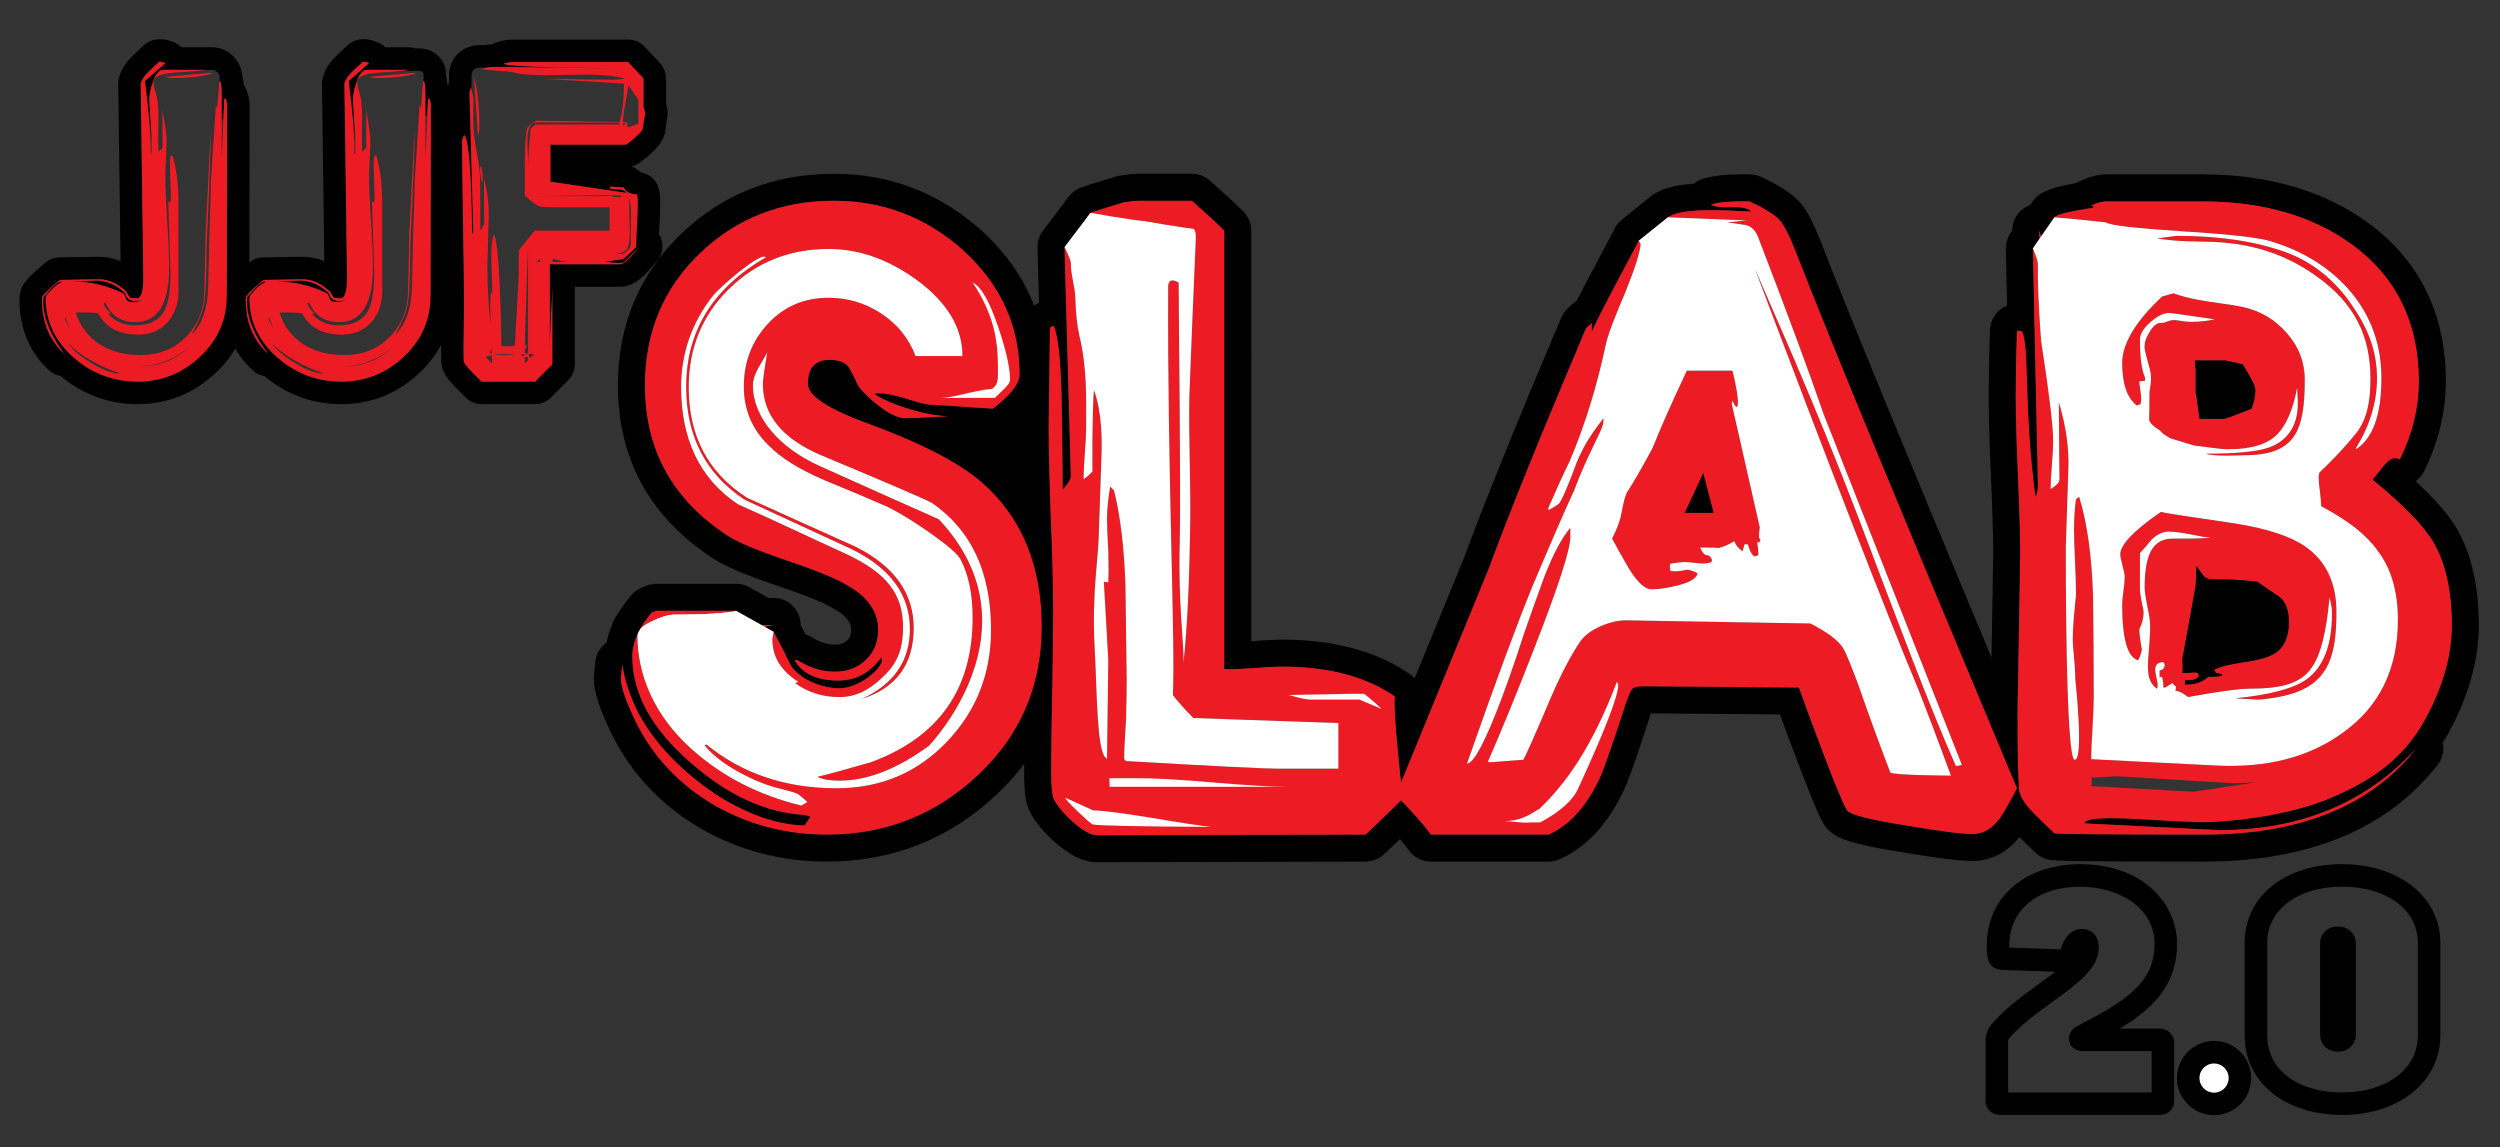
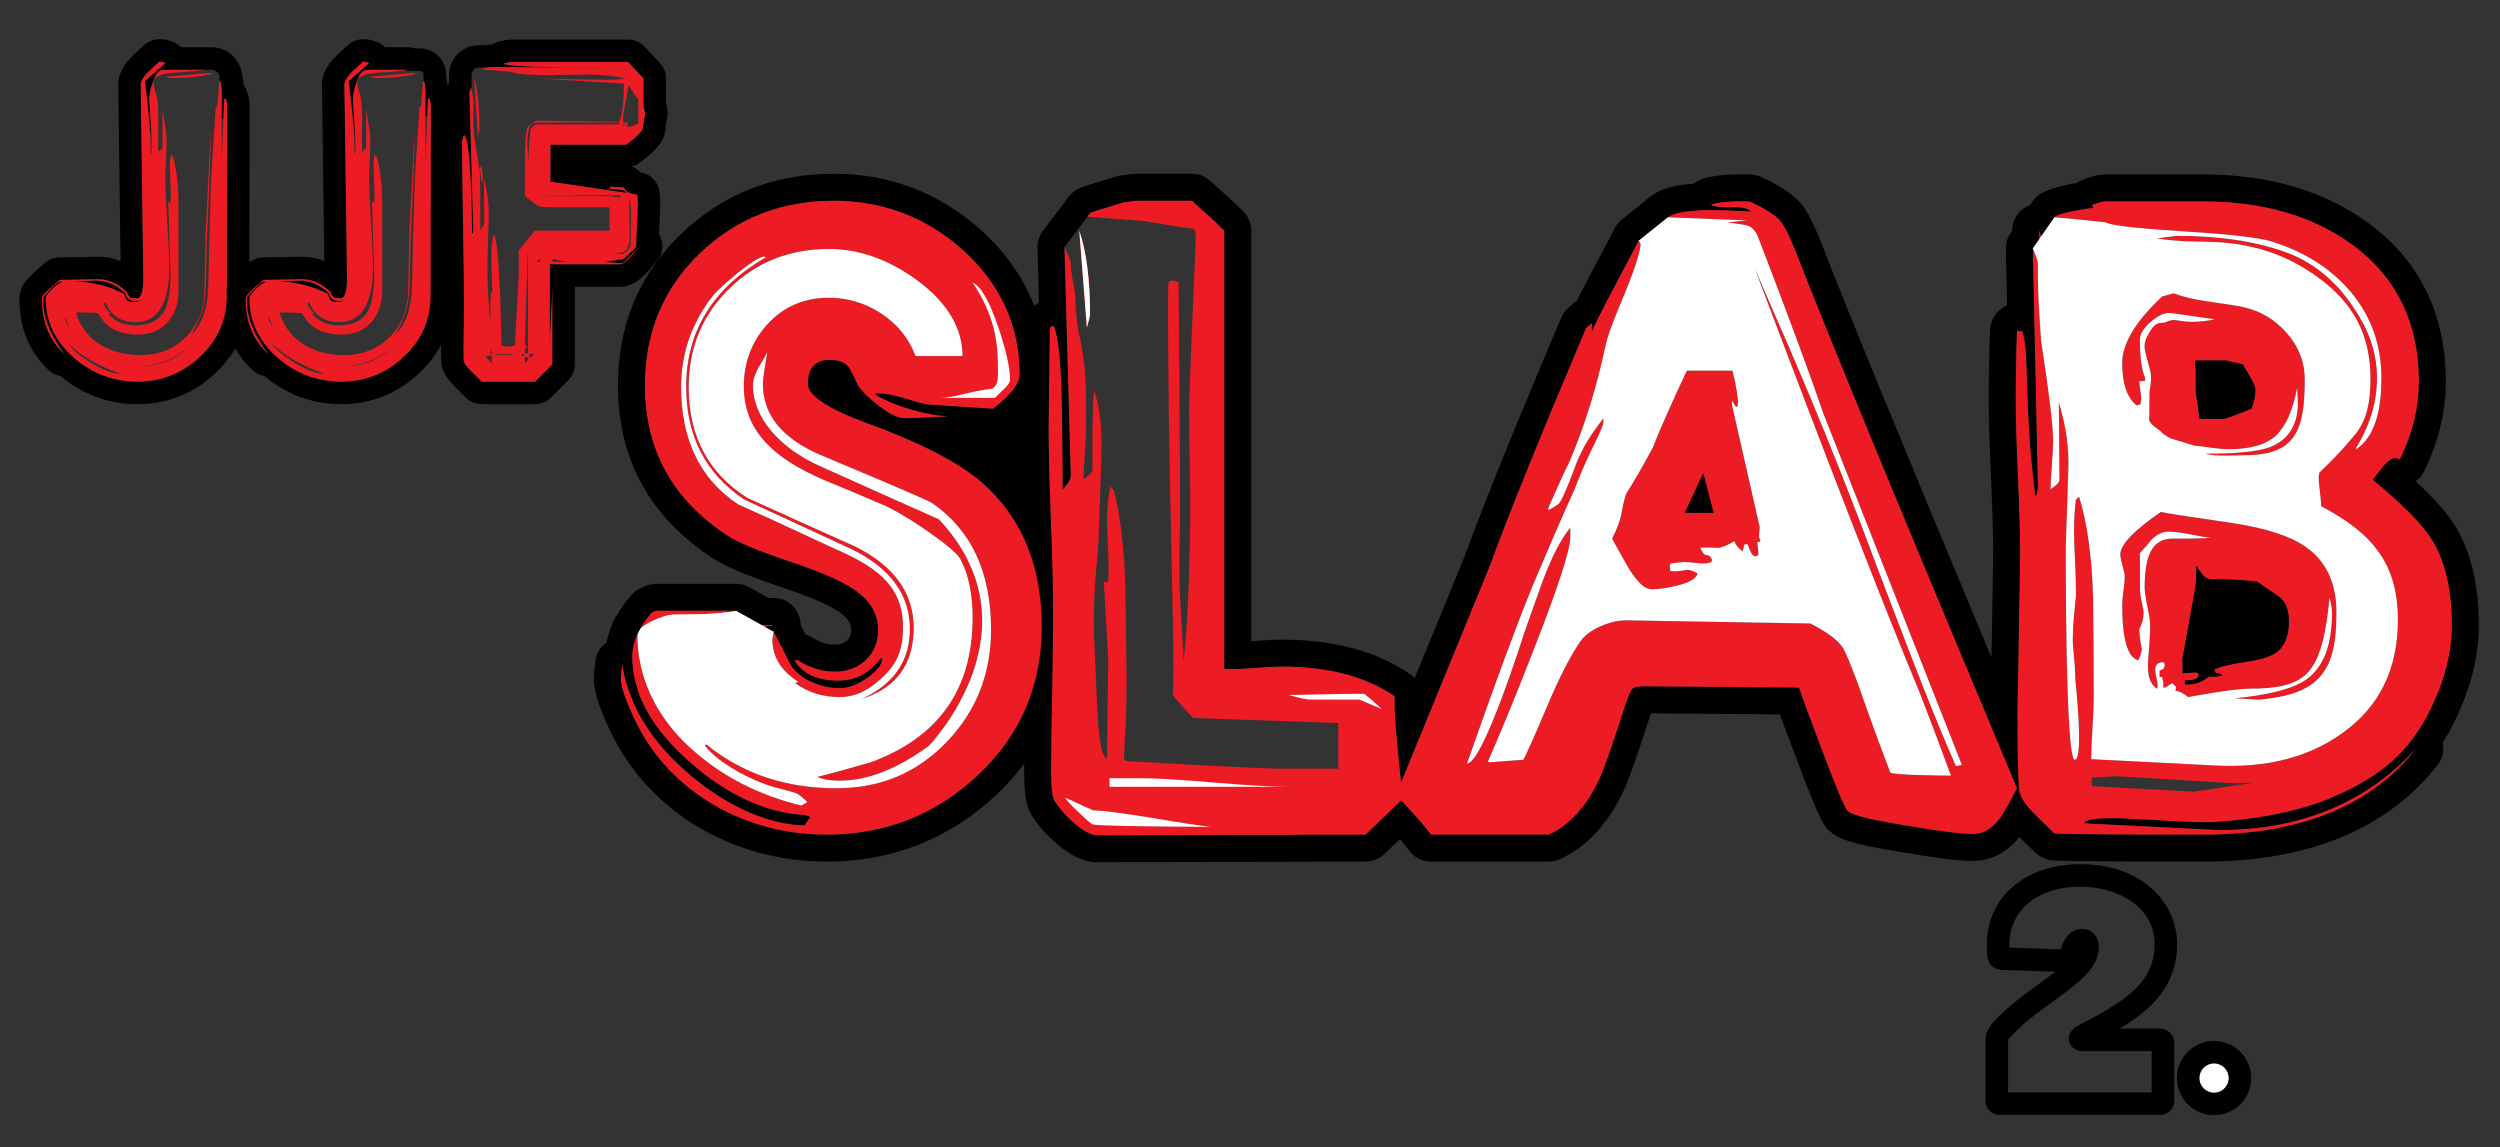
<svg xmlns="http://www.w3.org/2000/svg" xml:space="preserve" viewBox="0 0 176.5 81" height="81px" width="176.5px" y="0px" x="0px" id="Layer_1" version="1.1">
  <rect x="0" y="0" width="176.5" height="81" fill="#333333" stroke="none" />
  <g>
    <path d="M11.388,4.363l0.287,0.091l-1.446,1.268c0.109,0.85,0.195,1.625,0.261,2.323c0.107,1.141,0.214,1.692,0.214,1.692   l-0.099-1.595l-0.059-0.934c-0.031-0.391,0.045-0.843,0.225-1.354c0.196-0.617,0.459-0.926,0.791-0.926h1.16h1.708   c0,0,0.067,0,0.516,0c0.448,0,0.561,0.461,0.561,0.461v0.339l0.053,0.035c0.061,0.121,0.091,0.467,0.091,1.039v1.604l0.122,0.001   l0.059-1.38l0.09-0.09c0.076,0.18,0.113,0.354,0.113,0.52L16.01,20.869c0,1.685-0.625,3.12-1.875,4.301   c-1.25,1.182-2.724,1.772-4.426,1.772c-1.67,0-3.153-0.55-4.448-1.648C3.908,24.12,3.23,22.712,3.23,21.071l0.021-0.158   c0.408-0.542,0.798-0.88,1.175-1.016l-0.136-0.023c-0.211,0-0.618,0.37-1.219,1.107L3.05,21.23   c-0.015,1.159,0.481,2.408,1.49,3.747c-1.053-0.963-1.581-2.257-1.581-3.883l0.045-0.181c0.211-0.27,0.617-0.654,1.22-1.151   c1.777-0.028,2.689-0.042,2.739-0.045c0.705,0.001,1.364,0.304,1.979,0.902c0.03,0.091,0.113,0.227,0.248,0.406l0.452,0.045   c0.331,0,0.489-0.512,0.475-1.537L9.937,5.9c0.058-0.256,0.242-0.536,0.55-0.836c0.249-0.227,0.498-0.459,0.748-0.701H11.388    M9.484,21.32c0.166,0,0.354-0.045,0.564-0.136c-0.18,0.046-0.339,0.068-0.474,0.068c-0.406,0-0.648-0.181-0.723-0.542   c-0.632-0.602-1.325-0.903-2.077-0.903L5.15,19.874c1.293,0.016,2.491,0.305,3.59,0.868C8.86,21.023,8.947,21.19,9,21.243   C9.052,21.294,9.214,21.32,9.484,21.32 M11.388,2.773h-0.154c-0.413,0-0.81,0.161-1.105,0.448C9.9,3.442,9.663,3.666,9.418,3.888   C9.404,3.9,9.39,3.914,9.376,3.927C8.84,4.451,8.517,4.98,8.388,5.545c-0.029,0.123-0.042,0.25-0.04,0.375l0.165,12.517   c-0.492-0.205-1.008-0.309-1.544-0.31c-0.002,0-0.004,0-0.005,0c-0.02,0-0.04,0-0.059,0C6.853,18.13,6.504,18.138,4.2,18.173   c-0.361,0.005-0.708,0.133-0.988,0.362c-0.708,0.585-1.173,1.03-1.461,1.402c-0.137,0.176-0.235,0.376-0.289,0.592L1.417,20.71   c-0.031,0.125-0.047,0.254-0.047,0.384c0,2.083,0.706,3.783,2.097,5.057c0.235,0.214,0.519,0.347,0.814,0.396   c1.573,1.317,3.399,1.985,5.428,1.985c2.113,0,3.97-0.742,5.519-2.208C16.801,24.836,17.6,23,17.6,20.869l0.022-13.409   c0-0.38-0.079-0.761-0.235-1.135c-0.046-0.111-0.105-0.216-0.174-0.312c-0.021-0.274-0.06-0.49-0.118-0.677   c-0.003-0.109-0.019-0.218-0.045-0.325c-0.197-0.806-0.939-1.672-2.104-1.672h-0.516h-1.622c-0.18-0.182-0.401-0.321-0.652-0.401   l-0.287-0.09C11.713,2.798,11.551,2.773,11.388,2.773L11.388,2.773z" />
    <path d="M25.771,4.363l0.287,0.091l-1.445,1.268c0.079,0.62,0.146,1.2,0.203,1.74c0.146,1.407,0.271,2.275,0.271,2.275   l-0.158-2.529c-0.03-0.391,0.045-0.843,0.226-1.354c0.195-0.617,0.459-0.926,0.791-0.926h2.867   c-0.056,0.024-0.215,0.051-0.468,0.078c0,0,0.915,0,1.23,0c0.314,0,0.327,0.21,0.327,0.21v0.52l0.04,0.027   c0.061,0.121,0.091,0.467,0.091,1.039V8.17l0.132,0.016l0.049-1.16l0.09-0.09c0.076,0.18,0.113,0.354,0.113,0.52l-0.023,13.412   c0,1.685-0.624,3.12-1.873,4.301c-1.25,1.182-2.725,1.772-4.426,1.772c-1.67,0-3.153-0.55-4.448-1.648   c-1.355-1.174-2.032-2.582-2.032-4.223l0.022-0.158c0.406-0.542,0.797-0.88,1.173-1.016l-0.135-0.023   c-0.211,0-0.618,0.37-1.219,1.107l-0.022,0.249c-0.016,1.159,0.481,2.408,1.49,3.747c-1.053-0.963-1.581-2.257-1.581-3.883   l0.045-0.181c0.211-0.27,0.617-0.654,1.219-1.151c1.778-0.028,2.69-0.042,2.74-0.045c0.705,0.001,1.364,0.304,1.979,0.902   c0.03,0.091,0.112,0.227,0.248,0.406l0.452,0.045c0.331,0,0.489-0.512,0.475-1.537L24.318,5.9c0.059-0.256,0.243-0.536,0.551-0.836   c0.249-0.227,0.498-0.459,0.748-0.701H25.771 M23.867,21.32c0.166,0,0.354-0.045,0.564-0.136c-0.18,0.046-0.339,0.068-0.474,0.068   c-0.406,0-0.647-0.181-0.723-0.542c-0.632-0.602-1.324-0.903-2.077-0.903l-1.626,0.066c1.294,0.016,2.491,0.305,3.591,0.868   c0.12,0.282,0.207,0.449,0.26,0.501C23.435,21.294,23.596,21.32,23.867,21.32 M25.771,2.773h-0.154   c-0.413,0-0.81,0.161-1.105,0.448c-0.229,0.221-0.467,0.444-0.711,0.667c-0.014,0.013-0.028,0.026-0.042,0.039   c-0.536,0.524-0.859,1.053-0.989,1.619c-0.028,0.123-0.042,0.25-0.04,0.375l0.167,12.517c-0.492-0.205-1.008-0.309-1.545-0.31   c-0.001,0-0.003,0-0.005,0c-0.02,0-0.039,0-0.06,0c-0.051,0.001-0.4,0.009-2.704,0.044c-0.361,0.005-0.708,0.133-0.987,0.362   c-0.709,0.585-1.174,1.03-1.463,1.402c-0.136,0.176-0.234,0.376-0.288,0.592L15.8,20.71c-0.032,0.125-0.047,0.254-0.047,0.384   c0,2.083,0.706,3.783,2.097,5.057c0.234,0.214,0.519,0.347,0.814,0.396c1.573,1.317,3.399,1.985,5.428,1.985   c2.113,0,3.97-0.742,5.519-2.208c1.573-1.488,2.371-3.324,2.371-5.455l0.022-13.409c0-0.38-0.079-0.761-0.235-1.135   c-0.046-0.111-0.105-0.216-0.174-0.312c-0.021-0.252-0.054-0.455-0.104-0.63V5.216c0-0.032-0.001-0.065-0.003-0.098   c-0.051-0.824-0.739-1.702-1.914-1.702h-0.268c-0.155-0.051-0.322-0.078-0.494-0.078H27.19c-0.179-0.182-0.402-0.321-0.653-0.401   l-0.286-0.09C26.097,2.798,25.934,2.773,25.771,2.773L25.771,2.773z" />
    <path d="M44.346,4.385l1.083,1.152v1.964c0,0.045,0.019,0.124,0.057,0.237c0.037,0.113,0.056,0.192,0.056,0.237   c0,0.09-0.021,0.237-0.068,0.44c-0.045,0.203-0.067,0.381-0.067,0.531c0,0.257-0.399,0.678-1.197,1.265h-5.352v2.619l5.397,0.791   c-0.091-0.15-0.278-0.233-0.564-0.248c-0.347,0-0.565-0.031-0.655-0.091l0.09-0.112c0.076,0.015,0.376,0.038,0.904,0.067   c0.15,0.302,0.466,0.467,0.948,0.498c0.03,0.165,0.045,0.369,0.045,0.609c0,0.346-0.019,0.861-0.057,1.547   c-0.038,0.685-0.057,1.2-0.057,1.547c-0.557,0.557-0.873,0.842-0.948,0.857c-0.406,0.06-0.82,0.121-1.242,0.181   c0.376,0.059,0.76,0.09,1.152,0.09l0.135-0.023c0.121-0.09,0.512-0.474,1.174-1.151c-0.21,0.241-0.429,0.489-0.655,0.745   c-0.331,0.346-0.579,0.52-0.745,0.52h-4.787c0-0.009,0-0.019,0-0.023h-0.18v6.096c0-0.512,0.029-1.287,0.089-2.326   c0.061-1.038,0.091-1.821,0.091-2.348v5.667l-1.219,1.22h-3.771c-0.241-0.241-0.481-0.481-0.723-0.723   c-0.361-0.376-0.542-0.625-0.542-0.745c-0.015-0.482-0.015-1.107,0-1.874c0.015-0.994,0.022-1.626,0.022-1.897   c0-1.294-0.022-3.244-0.067-5.848c-0.045-2.604-0.068-4.561-0.068-5.871c0-0.12,0.053-0.271,0.158-0.452   c0.316,0.392,0.497,2.725,0.542,7c0.06-0.105,0.091-0.173,0.091-0.204l-0.271-9.798l0.09-0.361c0.02,0.053,0.036,0.108,0.053,0.166   V5.342c0,0-0.036-0.573,0.604-0.573c0.001,0,0.002,0,0.003,0c0.215,0.001,0.344,0.001,0.418,0.001c0.15,0,0.089-0.001,0.089-0.001   c0.154-0.03,0.33-0.045,0.527-0.045l8.875,0.112c-1.417-0.03-2.838-0.053-4.268-0.067c-2.544-0.061-3.869-0.15-3.974-0.271   c0.256-0.075,0.459-0.113,0.609-0.113H44.346 M44.346,2.796h-8.173c-0.31,0-0.646,0.056-1.057,0.178   c-0.134,0.039-0.259,0.094-0.375,0.164c-0.165,0.006-0.323,0.021-0.473,0.043l-0.367,0c-0.647,0-1.222,0.237-1.628,0.67   c-0.522,0.557-0.577,1.219-0.573,1.507v0.406c-0.002,0.006-0.003,0.013-0.005,0.02l-0.091,0.361   c-0.034,0.14-0.05,0.285-0.046,0.429l0.052,1.889c-0.075,0.082-0.142,0.172-0.198,0.27c-0.252,0.432-0.374,0.841-0.374,1.251   c0,1.307,0.022,3.292,0.068,5.898c0.044,2.583,0.067,4.542,0.067,5.821c0,0.251-0.007,0.864-0.022,1.873   c-0.016,0.776-0.016,1.431,0,1.936c0.016,0.738,0.494,1.298,0.984,1.808c0.007,0.008,0.015,0.016,0.023,0.023l0.722,0.722   c0.298,0.298,0.702,0.465,1.124,0.465h3.771c0.421,0,0.826-0.167,1.124-0.465l1.219-1.219c0.298-0.298,0.465-0.702,0.465-1.124   v-5.478h3.198c0.822,0,1.444-0.539,1.894-1.01c0.014-0.016,0.028-0.03,0.042-0.046c0.227-0.257,0.447-0.507,0.659-0.75   c0.474-0.542,0.517-1.315,0.148-1.897c0.008-0.171,0.018-0.36,0.029-0.564c0.04-0.725,0.059-1.259,0.059-1.634   c0-0.34-0.022-0.633-0.07-0.894c-0.124-0.679-0.668-1.196-1.343-1.29c-0.167-0.181-0.372-0.321-0.6-0.408   c0.198-0.05,0.387-0.138,0.554-0.261c1.107-0.814,1.844-1.558,1.844-2.544l0,0c0,0,0.001-0.057,0.03-0.186   c0.073-0.326,0.105-0.569,0.105-0.785c0-0.207-0.034-0.408-0.112-0.662V5.537c0-0.405-0.154-0.795-0.432-1.089l-1.084-1.152   C45.204,2.978,44.785,2.796,44.346,2.796L44.346,2.796z" />
  </g>
  <g>
    <path d="M70.927,27.421c0.254-0.238,0.381-0.448,0.381-0.627c0-0.835-0.279-2.073-0.836-3.713   c-0.616-1.819-1.217-2.863-1.804-3.132c1.522,2.267,1.784,4.167,1.784,5.868c0,0.955,0.06,1.271-0.387,1.628   c-1.521,0.15-2.635,0.646-3.768,0.646h3.938C70.443,27.883,70.674,27.659,70.927,27.421z" />
    <path d="M77.18,57.215c-0.12-0.059-0.777-0.356-1.969-0.894c0.029,0.118,0.336,0.453,0.917,1.007   c0.582,0.552,0.917,0.843,1.007,0.872c0.238,0.089,3.026,0.148,8.366,0.179c-0.626-0.061-2.087-0.282-4.385-0.67   C79.059,57.38,77.745,57.215,77.18,57.215z" />
    <path d="M95.322,48.981l-4.356,0.083c0.767,0.218,1.287,0.327,1.562,0.327h3.451c0.382,0.167,0.904,0.384,1.56,0.659   c-0.329-0.33-0.739-0.686-1.23-1.069H95.322z" />
    <path d="M108.652,57.13c-0.238,0.059-1.025,0.84-2.457,0.84c0.18,0,0.478,0.022,0.896,0.067c0.25,0.027,0.468,0.041,0.653,0.041   c0.125,0,0.236-0.007,0.332-0.018h0.67c1.431-0.777,2.325-1.582,2.684-2.417c1.88-4.087,2.82-6.516,2.82-7.293l-0.091-0.224   C112.34,52.898,110.472,55.399,108.652,57.13z" />
    <path d="M80.451,54.939h-2.118v0.606h12.56c-1.143,0-2.892-0.104-5.246-0.304C83.292,55.041,81.562,54.939,80.451,54.939z" />
    <path d="M173.389,37.224c-0.576-0.95-1.513-2.021-2.844-3.248c0.251-0.182,0.454-0.421,0.594-0.703   c1.021-2.075,1.537-4.209,1.537-6.345c0-4.734-1.825-8.486-5.425-11.153c-3.132-2.298-7.08-3.462-11.74-3.462h-6.802   c-0.535,0-1.117,0.139-1.779,0.423c-0.118,0.051-0.229,0.112-0.331,0.184c-2.276,0.38-2.699,0.843-2.965,1.132   c-0.058,0.062-0.111,0.13-0.16,0.201l-0.163,0.234c-0.749,0.274-1.257,0.994-1.251,1.803l-0.106,0.155   c-0.231,0.331-0.351,0.726-0.341,1.128c0.031,1.457,0.061,2.787,0.086,4.002c-0.192,0.076-0.372,0.185-0.533,0.322   c-0.407,0.346-0.65,0.848-0.67,1.383c-0.061,1.66-0.092,3.324-0.092,4.946c0,1.216,0.054,3.05,0.158,5.453   c0.104,2.355,0.157,4.133,0.157,5.286c0,0.505-0.041,2.948-0.12,7.455c-6.024-14.408-10.066-24.249-12.033-29.311   c-0.607-1.55-1.095-2.441-1.637-2.983c-0.017-0.016-0.033-0.031-0.049-0.047c-0.604-0.563-1.446-1.086-2.573-1.596   c-0.233-0.105-0.485-0.164-0.742-0.169c-0.194-0.005-0.38-0.007-0.559-0.007c-1.214,0-2.1,0.101-2.788,0.318   c-0.236,0.075-0.451,0.192-0.637,0.344c-0.088,0.007-0.173,0.014-0.256,0.023c-1.153,0.088-1.99,0.331-2.634,0.761   c-0.047,0.032-0.093,0.065-0.137,0.1l-2.058,1.655c-0.236,0.19-0.423,0.433-0.546,0.709c-0.081,0.171-0.513,0.984-0.894,1.703   c-0.802,1.507-1.353,2.557-1.735,3.305c-0.071,0.048-0.14,0.101-0.206,0.159l-0.404,0.359c-0.211,0.188-0.378,0.421-0.489,0.682   c-3.15,7.432-5.46,13.14-6.867,16.968l-3.479,8.488c-0.097-0.105-0.205-0.201-0.325-0.282c-2.346-1.621-5.388-2.443-9.047-2.443   c-0.44,0-1.064,0.032-1.912,0.094c-0.087,0.008-0.173,0.015-0.253,0.021V16.282c0-0.506-0.201-0.992-0.559-1.349   c-0.538-0.538-1.312-1.252-2.367-2.186c-0.349-0.309-0.798-0.479-1.264-0.479h-3.803c-0.321,0-0.734,0.044-1.338,0.143   c-0.082,0.014-0.165,0.033-0.245,0.057c-0.786,0.238-2.154,0.657-2.479,0.786c-0.296,0.118-0.558,0.308-0.761,0.552l-0.224,0.269   c-0.071,0.085-0.133,0.176-0.188,0.27l-1.476,1.944c-0.263,0.347-0.4,0.772-0.387,1.207c0.034,1.24,0.071,2.557,0.108,3.881   l-0.084,0.042c-0.093,0.047-0.179,0.102-0.261,0.161c-0.764-1.985-2.026-3.779-3.782-5.364c-0.004-0.003-0.008-0.007-0.013-0.011   c-2.943-2.612-6.425-3.937-10.35-3.937c-4.22,0-7.849,1.43-10.784,4.251c-2.957,2.841-4.457,6.44-4.457,10.695   c0,5.205,2.265,9.315,6.73,12.218c0.904,0.58,2.389,1.207,4.682,1.977c2.409,0.811,3.468,1.329,3.931,1.621   c0.012,0.007,0.023,0.015,0.035,0.021c1.088,0.653,1.088,1.185,1.088,1.411c0,0.423-0.134,0.608-0.279,0.746   c-0.158,0.15-0.384,0.305-0.856,0.305c-0.557,0-1.083-0.165-1.608-0.503c-0.15-0.096-0.312-0.171-0.481-0.222   c-0.113-0.223-0.227-0.441-0.343-0.661c0-0.068-0.003-0.141-0.011-0.212c-0.104-0.972-0.925-1.703-1.895-1.703   c-0.023,0-0.047,0-0.071,0.001l-0.276,0.01l-1.365-0.764c-0.284-0.158-0.604-0.242-0.931-0.242h-5.638   c-0.256,0-0.509,0.052-0.745,0.151l-0.312,0.133c-0.268,0.113-0.505,0.287-0.696,0.507c-0.383,0.441-0.712,0.893-0.979,1.347   c-0.187,0.248-0.322,0.517-0.407,0.8c-0.173,0.404-0.299,0.81-0.376,1.214c-0.45,0.317-0.749,0.821-0.8,1.388l-0.089,0.982   c-0.005,0.058-0.008,0.115-0.008,0.173c0,0.89,0.375,2.067,1.217,3.823c1.391,2.851,3.526,5.125,6.352,6.773   c0.006,0.004,0.014,0.009,0.02,0.01c2.696,1.533,5.678,2.309,8.861,2.309c4.631,0,8.669-1.598,12.004-4.75   c0.721-0.681,1.361-1.401,1.93-2.156c-0.001,0.233-0.002,0.455-0.002,0.659c0,1.452,0.131,2.252,0.465,2.853   c0.382,0.676,0.933,1.331,1.69,2.011c0.006,0.005,0.011,0.01,0.018,0.016c1.102,0.964,2.041,1.413,2.958,1.413l18.975-0.045   c0.486-0.002,0.955-0.188,1.308-0.523c0.41-0.391,0.784-0.746,1.117-1.065c0.239,0.28,0.46,0.551,0.614,0.771   c0.356,0.512,0.939,0.817,1.563,0.817h8.323c0.269,0,0.534-0.057,0.782-0.168c1.883-0.846,3.403-2.483,4.522-4.867   c0.209-0.438,0.641-1.491,1.915-5.432l9.103,0.075c0.313,0.858,0.732,1.98,1.267,3.387c1.621,4.274,1.874,4.543,2.278,4.884   c0.501,0.442,1.286,0.864,5.147,1.47c2.426,0.413,3.989,0.607,4.917,0.607c0.908,0,2.197-0.304,3.299-1.688   c0.396,0.39,0.788,0.771,1.167,1.126c0.237,0.224,0.528,0.381,0.846,0.46c0.342,0.086,0.589,0.146,11.019,0.146   c7.385,0,12.933-2.293,16.487-6.814c0.366-0.461,0.482-1.042,0.367-1.577c0.129-0.204,0.255-0.413,0.377-0.629   c0.004-0.007,0.007-0.014,0.011-0.021c1.434-2.602,2.161-5.17,2.161-7.633C175.003,41.34,174.459,39.007,173.389,37.224z    M72.376,48.797c-0.008,0.467-0.015,0.904-0.021,1.326c-0.745,1.68-1.838,3.203-3.284,4.569c-2.983,2.818-6.548,4.229-10.694,4.229   c-2.863,0-5.503-0.688-7.919-2.06c-2.506-1.462-4.371-3.445-5.593-5.951c-0.686-1.433-1.029-2.431-1.029-2.998l0.09-0.984   c0.029,0.031,0.11,1.142,0.856,2.813c0.864,1.969,2.55,3.969,4.847,5.699c2.416,1.82,5.085,2.831,7.174,2.831l0.412-0.604   c-0.12-0.062-0.285-0.105-0.493-0.135c-2.714-0.179-5.37-1.408-7.964-3.69c-2.745-2.373-4.117-4.878-4.117-7.517   c0-0.501,0.124-1.018,0.369-1.543c0.019-0.121,0.08-0.24,0.18-0.357c0.216-0.382,0.494-0.772,0.837-1.168l0.313-0.132h5.638   l1.832,1.023l0.811-0.029c-0.236,0.042-0.449,0.081-0.653,0.116l0.652,0.365c0.417,0.776,0.82,1.566,1.207,2.371   c0.567,0.865,1.976,1.617,3.468,1.617c1.491,0,3.278-1.669,2.932-2.11v-0.088c-0.777,1.104-1.79,1.654-3.043,1.654   c-1.492,0-2.521-0.476-3.086-1.432h0.224c0.834,0.537,1.715,0.806,2.64,0.806c0.864,0,1.588-0.275,2.169-0.828   c0.582-0.552,0.873-1.262,0.873-2.129c0-1.223-0.671-2.24-2.014-3.046c-0.806-0.508-2.253-1.113-4.34-1.815   c-2.089-0.702-3.506-1.292-4.251-1.77c-3.908-2.54-5.861-6.079-5.861-10.619c0-3.734,1.291-6.841,3.871-9.32   c2.58-2.479,5.735-3.719,9.463-3.719c3.461,0,6.488,1.153,9.084,3.456c2.685,2.425,4.027,5.357,4.027,8.796   c0,0.659-0.626,1.468-1.878,2.424L65.8,28.57c-0.015,0-0.029,0.001-0.043,0.001c-0.857,0-2.401-0.8-3.714-0.8   c-0.075,0-0.147,0.002-0.219,0.007h-0.089c0.298,0.388,3.012,1.521,5.19,1.611c-1.701,0.09-2.7,0.134-2.999,0.134   c-0.478,0-1.074-0.268-1.789-0.805c-0.716-0.536-1.238-1.044-1.566-1.521c-0.179-0.417-0.38-0.82-0.604-1.208   c-0.224-0.388-0.693-0.583-1.41-0.583c-1.014,0-1.521,0.568-1.521,1.701c0,0.835,1.431,1.775,4.295,2.818   c3.669,1.342,6.324,2.715,7.965,4.117c1.325,1.159,2.337,2.521,3.042,4.084c0.07,2.137,0.106,3.805,0.106,4.955   C72.444,44.344,72.421,46.266,72.376,48.797z M141.193,57.758c-0.537,0.745-1.179,1.119-1.924,1.119   c-0.806,0-2.342-0.195-4.609-0.582c-2.474-0.39-3.877-0.731-4.205-1.029c-0.18-0.15-0.761-1.523-1.746-4.117   c-0.835-2.208-1.402-3.742-1.699-4.608l-10.916-0.09c-0.478,0-0.769,0.068-0.874,0.202c-0.104,0.134-0.262,0.499-0.47,1.097   c-0.924,2.863-1.536,4.608-1.833,5.234c-0.925,1.969-2.117,3.28-3.578,3.938h-8.323c-0.658-0.946-2.102-2.416-2.102-2.416   c-0.507,0.506-1.342,1.311-2.505,2.416l-18.971,0.043c-0.419,0-0.985-0.313-1.701-0.939c-0.598-0.537-1.029-1.045-1.298-1.52   c-0.149-0.269-0.224-0.911-0.224-1.925c0-0.981,0.014-2.335,0.04-4.054c0.793-1.924,1.197-4.022,1.197-6.283   c0-2.431-0.41-4.619-1.221-6.558c-0.012-0.339-0.024-0.687-0.038-1.048c-0.104-2.864-0.157-5.013-0.157-6.443l0.09-7.069   l0.269-0.134c0.626,1.67,0.571,5.682,0.631,11.588c0.119-0.149,0.576-0.626,0.576-0.984c0-0.09-0.149-5.474-0.447-16.153   l1.629-2.146c-0.005-0.001-0.011-0.001-0.018-0.001l0.224-0.269c0.298-0.119,2.326-0.732,2.326-0.732   c0.477-0.079,0.821-0.118,1.03-0.118h3.803c1.014,0.897,1.774,1.599,2.282,2.106v30.96h0.492c0.417,0,1.021-0.029,1.812-0.09   c0.791-0.061,1.379-0.088,1.769-0.088c3.281,0,5.935,0.701,7.964,2.101c-0.121,1.105,0.447,6.091,0.447,6.091l6.218-15.172   c1.403-3.818,3.684-9.456,6.844-16.915l0.403-0.358c0,0,0,0.489,0,0.672c0-0.336,3.102-6.01,3.311-6.488l2.059-1.654   c0.356-0.24,0.939-0.389,1.744-0.448c0.379-0.04,0.838-0.06,1.379-0.06c0.266,0,0.552,0.005,0.857,0.015   c1.253,0.058,1.894,0.087,1.925,0.09c-0.212-0.213-0.614-0.318-1.206-0.318c-0.071,0-0.147,0.001-0.227,0.004   c-0.119,0.005-0.233,0.008-0.339,0.008c-0.529,0-0.894-0.062-1.093-0.187c0.487-0.153,1.226-0.23,2.216-0.23   c0.163,0,0.336,0.002,0.514,0.006c0.924,0.418,1.612,0.836,2.058,1.253c0.329,0.329,0.731,1.103,1.209,2.327   c2.168,5.572,6.75,16.703,13.74,33.386c-0.003,1.769,0.029,3.304,0.104,4.577c0.035,0.634,0.253,1.252,0.654,1.869   C141.251,57.684,141.219,57.727,141.193,57.758z M171.172,50.867c-1.521,2.686-3.629,4.177-6.461,5.399   c-2.208,0.954-5.244,1.601-8.763,1.779c-0.061,0.002-0.121,0.002-0.183,0.002c-1.939,0-4.891-0.283-6.779-0.283   c-1.06,0-1.788,0.089-1.819,0.367l9.508,0.477c5.756,0,10.395-1.926,13.914-5.772c-3.19,4.056-8.188,6.086-14.989,6.086   c-6.8,0-10.32-0.031-10.559-0.092c-0.479-0.448-0.956-0.912-1.433-1.387c0.138-0.256,0.297-0.552,0.48-0.902   c0.266-0.504,0.291-1.101,0.07-1.625c-0.59-1.407-1.163-2.775-1.725-4.113c0.005-1.068,0.024-2.224,0.057-3.472   c0.088-5.01,0.134-7.8,0.134-8.366c0-1.192-0.053-2.982-0.156-5.369c-0.105-2.387-0.157-4.176-0.157-5.37   c0-1.58,0.029-3.206,0.09-4.877l0.356,0.045c0.539,1.252,0.09,5.194,0.94,11.678c0.118-0.178,0.179-0.447,0.179-0.804   c0-0.15-0.119-5.728-0.357-16.735l0.488-0.705l-0.042-0.549c0.046,0.138,0.087,0.283,0.126,0.427l0.949-1.366   c0.327-0.359,2.774-0.671,2.774-0.671l-0.135-0.18c0.417-0.178,0.76-0.269,1.028-0.269h6.802c4.265,0,7.802,1.029,10.604,3.087   c3.102,2.297,4.653,5.503,4.653,9.62c0,1.851-0.448,3.685-1.342,5.503c-0.12-0.059-0.226-0.09-0.313-0.09   c-0.269,0-0.566,0.209-0.895,0.627c-0.419,0.537-0.657,0.835-0.715,0.896c2.146,1.76,3.562,3.207,4.25,4.34   c0.895,1.493,1.343,3.475,1.343,5.95C173.097,46.302,172.454,48.54,171.172,50.867z" />
  </g>
  <g>
    <path d="M49.09,44.497c0.969,0.03,1.938,0.062,2.906,0.093c0.188-0.03,1.062-0.188,2.625-0.469l-7.727,0.281   c-0.19,0-0.401,0.148-0.637,0.443c-0.236,0.298-0.353,0.557-0.353,0.774c0,0.406,0.141,1.017,0.421,1.828   c0-1.219-0.015-1.921-0.045-2.108C46.654,44.81,47.59,44.527,49.09,44.497z" fill="#ED1C24" />
    <path d="M46.066,43.843c0.621-0.298,1.141-0.448,1.556-0.448c2.104,0,3.557-0.091,4.356-0.268h-5.638l-0.313,0.132   c-0.344,0.396-0.621,0.786-0.837,1.168C45.364,44.228,45.653,44.032,46.066,43.843z" fill="#ED1C24" />
    <path d="M45.01,44.784c0.054-0.118,0.113-0.237,0.18-0.357C45.09,44.544,45.029,44.663,45.01,44.784z" fill="#ED1C24" />
    <path d="M69.295,34.042c-1.641-1.401-4.296-2.774-7.965-4.117c-2.864-1.043-4.295-1.983-4.295-2.818   c0-1.133,0.507-1.701,1.521-1.701c0.716,0,1.186,0.194,1.41,0.583c0.224,0.388,0.425,0.79,0.604,1.208   c0.329,0.478,0.85,0.985,1.566,1.521c0.715,0.537,1.312,0.805,1.789,0.805c0.298,0,1.297-0.043,2.999-0.134   c-2.178-0.09-4.893-1.223-5.19-1.611h0.089c1.378-0.101,3.082,0.82,3.977,0.792l4.301,0.282c1.252-0.956,1.878-1.765,1.878-2.424   c0-3.439-1.342-6.372-4.027-8.796c-2.596-2.303-5.623-3.456-9.084-3.456c-3.728,0-6.883,1.24-9.463,3.719   c-2.58,2.479-3.871,5.586-3.871,9.32c0,4.54,1.953,8.079,5.861,10.619c0.746,0.478,2.163,1.067,4.251,1.77   c2.087,0.702,3.534,1.307,4.34,1.815c1.342,0.806,2.014,1.823,2.014,3.046c0,0.867-0.291,1.577-0.873,2.129   c-0.581,0.553-1.305,0.828-2.169,0.828c-0.925,0-1.806-0.269-2.64-0.806h-0.224c0.565,0.956,1.595,1.432,3.086,1.432   c1.254,0,2.267-0.55,3.043-1.654v0.088c0.346,0.441-1.44,2.11-2.932,2.11c-1.492,0-2.901-0.752-3.468-1.617   c-0.387-0.805-0.79-1.595-1.207-2.371l-0.09,0.536c0,1.226,0.612,2.224,1.834,2.998l-0.224,0.088   c0.896,0.66,1.939,0.987,3.133,0.987c1.341,0,2.345-0.684,3.271-1.625c0.924-0.94,1.211-1.962,1.211-3.308   c0-2.36-1.168-3.81-3.913-5.123c-2.565-1.166-5.156-2.409-7.722-3.545c-2.774-1.821-4.032-4.711-4.032-8.267   c0-2.39,0.744-4.54,2.237-6.453c0.298-0.357,0.878-0.896,1.745-1.613c0.984-0.776,1.61-1.164,1.879-1.164l0.134,0.044   c-3.758,2.181-5.638,5.228-5.638,9.141c0,3.496,1.371,6.154,4.116,7.976c2.535,1.166,5.057,2.331,7.562,3.495   c2.744,1.344,4.117,3.227,4.117,5.646c0,2.242-1.134,3.884-3.401,4.93c2.446-0.776,3.669-2.45,3.669-5.02   c0-2.45-1.372-4.36-4.116-5.735c-2.537-1.134-5.086-2.284-7.652-3.45c-2.744-1.762-4.115-4.36-4.115-7.796   c0-2.778,0.954-5.101,2.863-6.967c1.909-1.867,4.25-2.801,7.024-2.801c2.118,0,4.176,0.72,6.175,2.161   c2.177,1.59,3.267,3.39,3.267,5.401h-3.311c-0.477-1.252-1.283-2.252-2.416-2.999c-1.134-0.745-2.372-1.118-3.714-1.118   c-1.729,0-3.161,0.611-4.295,1.834c-1.134,1.223-1.701,2.699-1.701,4.43c0,1.64,0.583,3.028,1.75,4.161   c0.837,0.865,2.153,1.686,3.948,2.46c1.466,0.598,2.917,1.208,4.353,1.834c0.927,0.448,1.988,1.096,3.185,1.946   c1.196,0.851,1.884,1.455,2.065,1.812c0.567,1.073,0.852,2.447,0.852,4.116c0,5.042-2.396,8.441-7.188,10.202   c-1.646,0.477-2.906,0.821-3.775,1.029c0.358,0.18,0.88,0.27,1.567,0.27c1.968,0,4.071-0.822,6.309-2.461   c0,0,7.964-8.23,0.705-15.99c-2.565-1.133-5.803-2.591-8.397-3.755c-2.804-1.252-4.731-3.403-4.731-5.7   c0-0.865,0.685-1.657,1.014-2.342c-0.209,1.223-0.313,1.968-0.313,2.237c0,2.208,1.387,3.892,4.161,5.056   c4.922,2.059,7.517,3.177,7.787,3.356c2.774,1.91,4.161,4.893,4.161,8.949c0,3.104-1.045,5.742-3.132,7.919   c-2.089,2.179-4.684,3.267-7.787,3.267c-3.579,0-6.637-1.028-9.172-3.086l-0.134,0.045c0.506,0.654,1.327,1.297,2.461,1.923   c1.044,0.567,2.028,0.955,2.953,1.165c0.687,0.177,1.075,0.298,1.165,0.355c0.328,0.24,0.551,0.433,0.67,0.583l-0.42,0.238   c-2.912-0.716-5.506-1.976-7.794-4.033c-2.615-2.357-3.776-5.229-3.776-7.974c0-0.029,0.006-0.057,0.011-0.086   c-0.245,0.525-0.369,1.042-0.369,1.543c0,2.639,1.372,5.144,4.117,7.517c2.594,2.282,5.25,3.512,7.964,3.69   c0.208,0.029,0.373,0.073,0.493,0.135l-0.412,0.604c-2.089,0-4.758-1.011-7.174-2.831c-2.297-1.73-3.983-3.73-4.847-5.699   c-0.746-1.672-0.827-2.782-0.856-2.813l-0.09,0.984c0,0.567,0.343,1.565,1.029,2.998c1.223,2.506,3.087,4.489,5.593,5.951   c2.417,1.372,5.057,2.06,7.919,2.06c4.146,0,7.711-1.411,10.694-4.229c2.983-2.818,4.475-6.3,4.475-10.448   C73.545,39.92,72.128,36.519,69.295,34.042z" fill="#ED1C24" />
    <path d="M76.957,22.19c0-2.445-0.253-4.414-0.76-5.906l0.537,6.846C76.883,22.594,76.957,22.281,76.957,22.19z" fill="#ED1C24" />
    <path d="M116.195,19.993c0.596-1.76,0.982-3.116,1.163-4.072l-2.73,7.741   C115.016,23.274,115.537,22.051,116.195,19.993z" fill="#ED1C24" />
    <path d="M117.928,39.792c0.448-0.074,0.775-0.111,0.985-0.111c0.208,0,0.566,0.03,1.073,0.09   c0.298,0.029,0.56,0.008,0.784-0.067c0.221-0.074,0.006-0.515-0.293-0.515c-0.148,0-0.299-0.178-0.446-0.537   c0.834,0,1.253,0.016,1.253,0.044c0.327-0.059,0.717-0.224,1.162-0.492c0.09,0.268,0.285,0.508,0.583,0.716l0.134-0.493h0.224   c0.179,0.567,0.358,0.851,0.537,0.851l0.223-0.09c0-0.238-0.03-0.537-0.089-0.894c0.417-0.06,0.132-0.313,0.132-0.313v-0.269   l0.047-0.492l-1.969-8.68l0.045-0.269c0.419,1.045,0.597,0.285,0-2.103h-3.222c-1.132,2.416-1.937,4.235-2.415,5.458   c-0.776,1.433-1.386,2.492-1.834,3.178c-0.12,0.268-0.239,0.73-0.357,1.387c-0.09,0.537-0.313,1.148-0.671,1.834   c0.386,0.715,0.79,1.431,1.207,2.147c0.598,0.956,1.119,1.431,1.567,1.431c0.537,0,1.147-0.089,1.832-0.268   c0.866-0.208,1.342-0.492,1.433-0.85c-0.18-0.12-0.418-0.208-0.718-0.268c-0.535,0.119-0.937,0.148-1.207,0.089l-0.043-0.313   L117.928,39.792z" fill="#ED1C24" />
    <path d="M125.578,15.474c-0.446-0.417-1.134-0.835-2.058-1.253c-1.253-0.029-2.162,0.045-2.729,0.224   c0.238,0.15,0.715,0.209,1.432,0.179c0.717-0.029,1.193,0.075,1.433,0.313c0.029,0-0.61-0.029-1.925-0.09   c-0.925-0.029-1.67-0.014-2.236,0.045c-0.804,0.06-1.387,0.208-1.744,0.448l5.592,0.223l-1.389,0.135   c0.418,0.059,0.829,0.118,1.231,0.178c0.402,0.061,0.707,0.33,0.917,0.805c2.088,5.43,3.639,9.622,4.653,12.574l9.753,24.744   l-0.418,0.093c-1.878-4.233-4.045-10.033-6.878-17.521c-3.25-8.501-5.952-14.389-7.325-17.611   c5.431,14.407,9.302,24.33,11.568,29.76c0.567,1.433,1.327,3.444,2.283,6.04c0,0-4.148-0.017-4.286-0.225   c-0.835-2.178-1.579-4.222-2.236-6.129c-0.566-1.522-0.939-2.416-1.118-2.685c-0.357-0.538-1.118-1.104-2.283-1.701l-13.019-0.223   c-0.566,0-1.169,0.142-1.811,0.423c-0.643,0.285-1.111,0.635-1.409,1.053c-0.656,0.956-1.372,2.327-2.146,4.117   c-0.985,2.327-1.612,3.743-1.879,4.25l-2.373,0.179l-0.135-0.044c0.956-2.177,2.058-4.877,3.312-8.099   c1.671-4.296,2.506-6.875,2.506-7.741v-0.671c-0.627,0.746-1.253,1.938-1.88,3.579c-0.478,1.313-0.94,2.61-1.387,3.893   c0,0-2.891,9.185-4.026,9.173c1.939-5.548,3.474-9.708,4.608-12.484c1.282-3.042,2.267-5.309,2.953-6.8   c1.014-2.714,2.067-4.325,2.067-4.833v-0.269c-0.239,0.389-1.248,1.477-1.934,3.267c-0.596,1.61-0.999,2.535-1.207,2.774   c-0.327,0.239-0.582,0.388-0.761,0.448l0.045-0.224c0.627-1.432,1.119-2.505,1.477-3.222c1.074-2.535,1.923-5.279,2.55-8.232   c0.118-0.597,0.582-1.835,1.385-3.714c0.687-1.7,1.045-2.833,1.075-3.401l-0.135-0.224c-0.209,0.478-3.311,6.152-3.311,6.488   c0,0.337,0-0.672,0-0.672l-0.403,0.358c-3.16,7.459-5.441,13.097-6.844,16.915l-6.218,15.172c0,0-0.568-4.985-0.447-6.091   c-2.029-1.399-4.683-2.101-7.964-2.101c-0.389,0-0.978,0.027-1.769,0.088c-0.79,0.061-1.395,0.09-1.812,0.09h-0.492v-30.96   c-0.508-0.507-1.269-1.209-2.282-2.106h-3.803c-0.209,0-0.553,0.04-1.03,0.118c0,0-2.028,0.614-2.326,0.732l-0.224,0.269   c1.789,0.149,3.132,0.253,4.027,0.312c0,0,2.341,0.419,3.445,0.539c0.149,0.06,0.208,0.344,0.179,0.851   c-0.209,4.87-0.358,8.514-0.448,10.933c-0.06,3.138,0.113,6.342,0.053,9.479c-0.06,3.733-0.196,6.837-0.465,9.346   c0.029-1.312-0.392-4.248-0.272-8.454c0.09-3.46-0.076-16.283-0.076-18.342c0,0-0.708-0.504-0.737,0.271   c-0.06,12.977,0.514,24.999,0.334,28.847c0.298,0.388,0.775,0.925,1.432,1.612c6.711,0.235,10.126,0.356,10.248,0.356v3.222h-4.296   c-0.926,0-4.491-0.179-10.694-0.537l-0.135-0.135c0-0.566,0.046-1.507,0.135-2.818c0.029-1.221,0.044-2.161,0.044-2.819   c-0.03-2.208-0.06-4.429-0.089-6.668c-0.09-2.653-0.358-4.876-0.806-6.666l-0.268-0.269c-0.15,0.865-0.224,1.641-0.224,2.326   c0,0.358,0.029,1.09,0.089,2.193c0.029,0.925,0.029,1.671,0,2.237l-0.313-0.045l0.313,5.505l-0.089,7.023l-0.089-0.09   c-0.633-0.547-0.609-4.464-0.788-7.838c-0.209-3.786,0.295-6.51,0.295-8.001l0.179-5.19c0.06-1.461,0.046-3.335-0.513-4.917   c-0.068,0.269-0.114,3.113-0.114,3.35v2.372c-0.239,0.269-0.447,0.447-0.626,0.537c0-0.417,0.029-1.022,0.09-1.812   c0.059-0.791,0.089-1.379,0.089-1.768c0-1.998,0.086-4.229-0.481-6.557c-0.15-0.685-0.247-1.514-0.277-2.559   c0-0.864-0.346-1.696-0.316-2.562c0-0.12-0.149-0.492-0.447-1.119c0.298,10.679,0.447,16.063,0.447,16.153   c0,0.357-0.457,0.835-0.576,0.984c-0.06-5.906-0.005-9.918-0.631-11.588l-0.269,0.134l-0.09,7.069c0,1.431,0.052,3.579,0.157,6.443   c0.105,2.863,0.158,5.011,0.158,6.443c0,1.283-0.023,3.198-0.068,5.75c-0.044,2.55-0.067,4.466-0.067,5.75   c0,1.014,0.074,1.656,0.224,1.925c0.269,0.475,0.701,0.982,1.298,1.52c0.716,0.626,1.282,0.939,1.701,0.939l18.971-0.043   c1.163-1.105,1.998-1.91,2.505-2.416c0,0,1.443,1.47,2.102,2.416h8.323c1.461-0.658,2.653-1.97,3.578-3.938   c0.298-0.626,0.909-2.371,1.833-5.234c0.208-0.598,0.366-0.963,0.47-1.097c0.105-0.134,0.396-0.202,0.874-0.202l10.916,0.09   c0.297,0.866,0.864,2.4,1.699,4.608c0.985,2.594,1.566,3.967,1.746,4.117c0.327,0.298,1.73,0.64,4.205,1.029   c2.268,0.387,3.804,0.582,4.609,0.582c0.745,0,1.387-0.374,1.924-1.119c0.179-0.209,0.582-0.911,1.209-2.104   c-8.056-19.179-13.261-31.797-15.615-37.853C126.31,16.577,125.907,15.803,125.578,15.474z" fill="#ED1C24" />
    <path d="M144.728,22.409c0-2.536-0.255-4.579-0.762-6.13l0.538,7.07C144.652,22.811,144.728,22.499,144.728,22.409z" fill="#ED1C24" />
    <path d="M164.711,56.267c2.832-1.223,4.939-2.714,6.461-5.399c1.282-2.327,1.925-4.565,1.925-6.713   c0-2.476-0.448-4.458-1.343-5.95c-0.688-1.133-2.104-2.58-4.25-4.34c0.058-0.06,0.296-0.358,0.715-0.896   c0.328-0.417,0.626-0.627,0.895-0.627c0.088,0,0.193,0.031,0.313,0.09c0.894-1.819,1.342-3.653,1.342-5.503   c0-4.117-1.552-7.323-4.653-9.62c-2.803-2.058-6.34-3.087-10.604-3.087h-6.802c-0.269,0-0.611,0.09-1.028,0.269l0.135,0.18   c0,0-2.447,0.312-2.774,0.671c1.848,0.149,3.625,0.358,3.625,0.358c0.327,0.208,2.102,0.417,5.324,0.625   c3.4,0.208,5.517,0.448,6.354,0.716c2.327,0.716,4.189,1.895,5.593,3.535c1.462,1.73,2.192,3.774,2.192,6.131   c0,2.565-0.596,4.235-1.789,5.01v-0.09c0.983-1.609,1.476-3.25,1.476-4.92c0-1.969-0.657-3.584-1.85-5.285   c-1.194-1.7-2.746-2.948-4.565-3.605c-2.236-0.806-4.774-1.164-7.759-1.164l-1.347,0.182c1.522,0.239,2.69,0.199,3.379,0.229   c3.191,0.029,5.727,0.869,7.963,2.51c2.565,1.851,3.72,4.122,3.72,7.165c0,1.67-0.264,2.856-0.98,3.81   c-0.119,0.121-0.842,1.124-2.633,2.823l-0.045,0.313c0,0.269,0.03,0.612,0.091,1.03c0.059,0.537,0.09,0.88,0.09,1.029   c1.879,0.985,3.206,2.03,3.98,3.132c0.956,1.252,1.433,2.88,1.433,4.878c0,3.489-1.313,6.159-3.937,8.009   c-2.356,1.7-5.325,2.46-8.905,2.282l-8.813-0.448c0-0.477,0.028-1.2,0.089-2.17c0.059-0.97,0.09-1.707,0.09-2.214   c0-2.357-0.016-4.713-0.047-7.07c-0.088-2.894-0.417-5.25-0.982-7.07l-0.225,0.179c-0.089,0.657-0.135,1.388-0.135,2.193   c0,0.477,0.023,1.186,0.068,2.125c0.044,0.939,0.066,1.677,0.066,2.215v0.312c0,0-0.307,2.566-0.201,3.58   c0.104,1.014,0.157,1.775,0.157,2.281c0,0,0.627,5.705-0.045,5.683s-0.627-15.079-0.627-15.079l0.179-5.414   c0.06-1.491-0.163-3.073-0.67-4.743l0.043,5.459c0,0.178-0.208,0.403-0.625,0.671c0-0.388,0.028-0.955,0.09-1.701   c0.059-0.745,0.089-1.312,0.089-1.7c0-1.043-0.283-3.401-0.851-7.069c-0.178-2.416-0.252-4.221-0.224-5.415   c0-0.178-0.119-0.551-0.357-1.118c0.238,11.007,0.357,16.585,0.357,16.735c0,0.357-0.061,0.625-0.179,0.804   c-0.851-6.484-0.401-10.425-0.94-11.678l-0.356-0.045c-0.061,1.671-0.09,3.297-0.09,4.877c0,1.194,0.052,2.983,0.157,5.37   c0.104,2.387,0.156,4.177,0.156,5.369c0,0.566-0.046,3.356-0.134,8.366c-0.09,3.462-0.076,6.235,0.043,8.322   c0.03,0.508,0.358,1.075,0.985,1.701c0.508,0.508,1.014,0.999,1.521,1.476c0.238,0.061,3.759,0.092,10.559,0.092   c6.802,0,11.799-2.03,14.989-6.086c-3.52,3.847-8.158,5.772-13.914,5.772l-9.508-0.477c0.086-0.79,5.797-0.055,8.781-0.086   C159.467,57.867,162.503,57.221,164.711,56.267z M157.659,55.297c0.506,0,0.895-0.016,1.162-0.045h0.313l-4.269,0.645l-7.201-0.396   l0.016-0.651l0.135,0.046c0.149,0,0.417-0.016,0.804-0.046c0.389-0.03,0.688-0.044,0.896-0.044" fill="#ED1C24" />
    <path d="M154.884,31.448c0.269,0.03,0.672,0.083,1.209,0.157c0.536,0.075,0.939,0.111,1.208,0.111   c1.581,0,2.715-0.327,3.401-0.984c0.685-0.657,1.176-1.775,1.476-3.356l0.045,0.806c0.089,1.699-0.602,2.933-2.121,3.44   c-0.807,0.268-2.295,0.411-4.383,0.411c0.627,0.209,2.322,0.105,2.741,0.105c3.609,0,4.255-1.735,4.255-5.344   c0-1.222-0.418-2.311-1.254-3.266c-0.834-0.955-1.85-1.565-3.042-1.834c-0.358-0.09-1.191-0.224-2.506-0.403   c-1.015-0.149-1.834-0.343-2.461-0.582l-0.805,0.224c-1.88,1.76-2.819,3.326-2.819,4.698c0,1.462,0.343,2.46,1.029,2.998   l0.269-0.089l0.045-0.357c0-0.15-0.022-0.366-0.066-0.649c-0.046-0.283-0.067-0.484-0.067-0.604l0.402-0.045v-0.223   c-0.239-0.538-0.358-1.433-0.358-2.685c0-0.388,0.247-0.798,0.739-1.23c0.491-0.432,0.932-0.649,1.319-0.649   c0.118,0,1.192,0.15,3.222,0.448c-0.507,0.119-1.06,0.179-1.655,0.179c-0.241,0-0.589-0.037-1.052-0.112   c-0.463-0.074-0.732,0.181-0.97,0.181c-0.269,0-0.54,0.035-0.867,0.557c-0.329,0.522-0.411,0.804-0.411,1.131   c0,0.329,0.208,0.913,0.387,1.643c0.181,0.732-0.04,1.298-0.04,1.656c0,1.02-0.008,1.644-0.022,1.872   c0.093,0.354,0.739,0.724,0.739,0.724l0.267,0.268l0.474,0.296L154.884,31.448z M154.973,25.765v-0.313h2.192   c-0.059,0,0.329,0.089,1.166,0.269c0.596,0.955,0.894,1.551,0.894,1.79c0,0.447-0.09,0.895-0.269,1.341   c-1.193,0.478-1.85,0.716-1.969,0.716h-1.701c-0.179-1.401-0.267-1.983-0.267-1.745v-1.789L154.973,25.765z" fill="#ED1C24" />
    <path d="M152.871,48.54l0.492-0.315l0.269,0.271l-0.045,0.269c0.269,0.03,0.566,0.179,0.894,0.448   c0,0,3.16-0.591,4.232-0.591c2.268,0,3.733-0.305,4.539-1.557c0.596-0.866,0.998-2.491,1.207-4.878   c0.119,0.357,0.18,0.731,0.18,1.117c0,2.238-0.597,3.788-1.79,4.654c-0.925,0.658-2.61,1.104-5.057,1.343l1.611,0.09   c0.388,0,1.737-0.168,2.662-0.496c2.385-0.866,2.887-2.755,2.887-5.679c0-2.088-0.746-3.639-2.237-4.654   c-1.046-0.716-2.699-1.251-4.966-1.61c-3.284-0.478-5.013-0.746-5.191-0.806c-1.91,1.312-2.863,2.313-2.863,2.998   c0,0.149,0.053,0.41,0.156,0.783c0.104,0.374,0.157,0.648,0.157,0.829c0,0.208-0.03,0.529-0.09,0.961   c-0.061,0.434-0.09,0.755-0.09,0.963c0,2.416,0.373,3.729,1.119,3.937c0.118-0.178,0.208-0.433,0.269-0.76   c-0.121-0.626-0.179-1.104-0.179-1.433c0,0,0.417-0.781,0.267-1.453c-0.148-0.671-0.223-1.126-0.223-1.366v-2.549   c0.298-0.328,0.581-0.656,0.85-0.984c0.387-0.358,0.774-0.537,1.164-0.537c0.357,0,0.849,0.061,1.476,0.179   c0.745,0.15,1.254,0.24,1.522,0.269c-0.209,0-0.657,0.016-1.342,0.045c-0.568,0-1.016,0-1.343,0c-1.462,0-1.994,1.171-1.994,3.469   c0,0.321,0.1,0.886,0.298,1.863c0.179,0.879,0.041,1.604,0.041,2.051c0,0.029-0.031,0.402-0.091,1.119   c-0.029,0.507-0.015,0.909,0.045,1.207c0.089,0.388,0.283,0.688,0.582,0.896c0.028-0.059,0.044-0.164,0.044-0.313   c0-0.061-0.029-0.215-0.089-0.47c-0.059-0.253-0.088-0.439-0.088-0.56c0-0.358,0.193-0.536,0.58-0.536   c0.061,0.061,0.09,0.119,0.09,0.178c0,0.239-0.121,0.373-0.356,0.402v0.493l0.178-0.045c0.058,0.239,0.089,0.445,0.089,0.627v0.134   H152.871z M159.358,41.067c0.507,0.357,1.03,0.717,1.567,1.074c0.446,0.357,0.67,0.939,0.67,1.746c0,1.073-0.329,1.818-0.983,2.236   c-0.419,0.269-1.148,0.478-2.193,0.627c-1.046,0.148-1.744,0.328-2.104,0.536l0.135,0.223c0.746,0.121,0.507,0.27-0.537,0.27   c-0.419,0.357-0.894,0.537-1.433,0.537h-0.224v-0.312c0.508,0.059,0.837-0.031,0.985-0.271c0-0.179-0.09-0.269-0.27-0.269   c-0.089,0-0.237,0.018-0.445,0.044c-0.21,0-0.36,0-0.448,0c0.029-0.268,0.029-0.596,0-0.982l0.94-5.191l0.045-1.386   c0,0.029,0.148,0.239,0.446,0.625c0.149,0.21,0.358,0.314,0.626,0.314C157.271,40.889,158.345,40.949,159.358,41.067z" fill="#ED1C24" />
    <path d="M49.09,44.497c0.969,0.03,1.938,0.062,2.906,0.093c0.188-0.03,1.062-0.188,2.625-0.469l-7.727,0.281   c-0.19,0-0.401,0.148-0.637,0.443c-0.236,0.298-0.353,0.557-0.353,0.774c0,0.406,0.141,1.017,0.421,1.828   c0-1.219-0.015-1.921-0.045-2.108C46.654,44.81,47.59,44.527,49.09,44.497z" fill="#ED1C24" />
    <path d="M46.066,43.843c0.621-0.298,1.141-0.448,1.556-0.448c2.104,0,3.557-0.091,4.356-0.268h-5.638l-0.313,0.132   c-0.344,0.396-0.621,0.786-0.837,1.168C45.364,44.228,45.653,44.032,46.066,43.843z" fill="#ED1C24" />
    <path d="M76.957,22.19c0-2.445-0.253-4.414-0.76-5.906l0.537,6.846C76.883,22.594,76.957,22.281,76.957,22.19z" fill="#ED1C24" />
    <path d="M116.195,19.993c0.596-1.76,0.982-3.116,1.163-4.072l-2.73,7.741   C115.016,23.274,115.537,22.051,116.195,19.993z" fill="#ED1C24" />
    <path d="M144.728,22.409c0-2.536-0.255-4.579-0.762-6.13l0.538,7.07C144.652,22.811,144.728,22.499,144.728,22.409z" fill="#ED1C24" />
  </g>
  <path d="M45.19,44.427c0.173-0.199,0.462-0.395,0.875-0.584c0.621-0.298,1.141-0.448,1.556-0.448  c2.104,0,3.557-0.091,4.356-0.268" fill="#FFFFFF" />
  <path d="M45.19,44.427c0.173-0.199,0.462-0.395,0.875-0.584c0.621-0.298,1.141-0.448,1.556-0.448  c2.104,0,3.557-0.091,4.356-0.268l2.641,1.476l-0.09,0.536c0,1.226,0.612,2.224,1.834,2.998l-0.224,0.088  c0.896,0.66,1.939,0.987,3.133,0.987c1.341,0,2.345-0.684,3.271-1.625c0.924-0.94,1.211-1.962,1.211-3.308  c0-2.36-1.168-3.81-3.913-5.123c-2.565-1.166-5.156-2.409-7.722-3.545c-2.774-1.821-4.032-4.711-4.032-8.267  c0-2.39,0.744-4.54,2.237-6.453c0.298-0.357,0.878-0.896,1.745-1.613c0.984-0.776,1.61-1.164,1.879-1.164l0.134,0.044  c-3.758,2.181-5.638,5.228-5.638,9.141c0,3.496,1.371,6.154,4.116,7.976c2.535,1.166,5.057,2.331,7.562,3.495  c2.744,1.344,4.117,3.227,4.117,5.646c0,2.242-1.134,3.884-3.401,4.93c2.446-0.776,3.669-2.45,3.669-5.02  c0-2.45-1.372-4.36-4.116-5.735c-2.537-1.134-5.086-2.284-7.652-3.45c-2.744-1.762-4.115-4.36-4.115-7.796  c0-2.778,0.954-5.101,2.863-6.967c1.909-1.867,4.25-2.801,7.024-2.801c2.118,0,4.176,0.72,6.175,2.161  c2.177,1.59,3.267,3.39,3.267,5.401h-3.311c-0.477-1.252-1.283-2.252-2.416-2.999c-1.134-0.745-2.372-1.118-3.714-1.118  c-1.729,0-3.161,0.611-4.295,1.834c-1.134,1.223-1.701,2.699-1.701,4.43c0,1.64,0.583,3.028,1.75,4.161  c0.837,0.865,2.153,1.686,3.948,2.46c1.466,0.598,2.917,1.208,4.353,1.834c0.927,0.448,1.988,1.096,3.185,1.946  c1.196,0.851,1.884,1.455,2.065,1.812c0.567,1.073,0.852,2.447,0.852,4.116c0,5.042-2.396,8.441-7.188,10.202  c-1.646,0.477-2.906,0.821-3.775,1.029c0.358,0.18,0.88,0.27,1.567,0.27c1.968,0,4.071-0.822,6.309-2.461  c0,0,7.964-8.23,0.705-15.99c-2.565-1.133-5.803-2.591-8.397-3.755c-2.804-1.252-4.731-3.403-4.731-5.7  c0-0.865,0.685-1.657,1.014-2.342c-0.209,1.223-0.313,1.968-0.313,2.237c0,2.208,1.387,3.892,4.161,5.056  c4.922,2.059,7.517,3.177,7.787,3.356c2.774,1.91,4.161,4.893,4.161,8.949c0,3.104-1.045,5.742-3.132,7.919  c-2.089,2.179-4.684,3.267-7.787,3.267c-3.579,0-6.637-1.028-9.172-3.086l-0.134,0.045c0.506,0.654,1.327,1.297,2.461,1.923  c1.044,0.567,2.028,0.955,2.953,1.165c0.687,0.177,1.075,0.298,1.165,0.355c0.328,0.24,0.551,0.433,0.67,0.583l-0.42,0.238  c-2.912-0.716-5.506-1.976-7.794-4.033c-2.615-2.357-3.776-5.229-3.776-7.974c0-0.029,0.006-0.057,0.011-0.086L45.19,44.427z" fill="#FFFFFF" />
  <path d="M76.957,22.19c0-2.445-0.253-4.414-0.76-5.906l0.537,6.846C76.883,22.594,76.957,22.281,76.957,22.19z" fill="#FFFFFF" />
  <path d="M116.195,19.993c0.596-1.76,0.982-3.116,1.163-4.072l-2.73,7.741  C115.016,23.274,115.537,22.051,116.195,19.993z" fill="#FFFFFF" />
  <g>
    <path d="M138.09,54.092l0.418-0.093l-9.753-24.744c-1.015-2.953-2.565-7.144-4.653-12.574   c-0.209-0.476-0.514-0.745-0.917-0.805c-0.402-0.06-0.813-0.119-1.231-0.178l1.389-0.135l-5.592-0.223l-2.059,1.654l0.135,0.224   c-0.03,0.567-0.389,1.701-1.075,3.401c-0.803,1.879-1.267,3.118-1.385,3.714c-0.627,2.953-1.476,5.698-2.55,8.232   c-0.357,0.716-0.85,1.79-1.477,3.222l-0.045,0.224c0.179-0.06,0.434-0.208,0.761-0.448c0.208-0.239,0.611-1.164,1.207-2.774   c0.686-1.791,1.694-2.878,1.934-3.267v0.269c0,0.507-1.054,2.118-2.067,4.833c-0.686,1.491-1.671,3.759-2.953,6.8   c-1.134,2.776-2.669,6.937-4.608,12.484c1.135,0.012,4.026-9.173,4.026-9.173c0.447-1.282,0.91-2.579,1.387-3.893   c0.627-1.641,1.253-2.833,1.88-3.579v0.671c0,0.865-0.835,3.445-2.506,7.741c-1.254,3.222-2.356,5.922-3.312,8.099l0.135,0.044   l2.373-0.179c0.267-0.507,0.894-1.923,1.879-4.25c0.774-1.79,1.49-3.161,2.146-4.117c0.298-0.418,0.767-0.768,1.409-1.053   c0.642-0.281,1.245-0.423,1.811-0.423l13.019,0.223c1.165,0.597,1.925,1.163,2.283,1.701c0.179,0.269,0.552,1.162,1.118,2.685   c0.657,1.907,1.401,3.951,2.236,6.129c0.138,0.208,4.286,0.225,4.286,0.225c-0.956-2.596-1.716-4.607-2.283-6.04   c-2.266-5.43-6.137-15.353-11.568-29.76c1.374,3.222,4.075,9.109,7.325,17.611C134.045,44.059,136.212,49.858,138.09,54.092z    M124.236,37.22l-0.047,0.492v0.269c0,0,0.285,0.253-0.132,0.313c0.059,0.357,0.089,0.656,0.089,0.894l-0.223,0.09   c-0.179,0-0.358-0.284-0.537-0.851h-0.224l-0.134,0.493c-0.298-0.208-0.493-0.448-0.583-0.716   c-0.445,0.268-0.835,0.433-1.162,0.492c0-0.029-0.419-0.044-1.253-0.044c0.147,0.358,0.298,0.537,0.446,0.537   c0.299,0,0.514,0.441,0.293,0.515c-0.225,0.075-0.486,0.097-0.784,0.067c-0.507-0.06-0.864-0.09-1.073-0.09   c-0.21,0-0.537,0.038-0.985,0.111l-0.043,0.202l0.043,0.313c0.27,0.059,0.672,0.03,1.207-0.089c0.3,0.059,0.538,0.148,0.718,0.268   c-0.091,0.358-0.567,0.642-1.433,0.85c-0.685,0.179-1.295,0.268-1.832,0.268c-0.448,0-0.97-0.476-1.567-1.431   c-0.417-0.716-0.82-1.432-1.207-2.147c0.358-0.687,0.582-1.298,0.671-1.834c0.118-0.657,0.237-1.12,0.357-1.387   c0.448-0.686,1.058-1.746,1.834-3.178c0.478-1.222,1.282-3.042,2.415-5.458h3.222c0.597,2.387,0.419,3.147,0,2.103l-0.045,0.269   L124.236,37.22z" fill="#FFFFFF" />
-     <path d="M82.808,49.077c0.179-3.848-0.395-15.87-0.334-28.847c0.029-0.775,0.737-0.271,0.737-0.271   c0,2.059,0.167,14.881,0.076,18.342c-0.119,4.206,0.302,7.142,0.272,8.454c0.269-2.509,0.405-5.612,0.465-9.346   c0.06-3.137-0.113-6.341-0.053-9.479c0.089-2.419,0.239-6.063,0.448-10.933c0.029-0.507-0.03-0.792-0.179-0.851   c-1.104-0.119-3.445-0.539-3.445-0.539c-0.895-0.059-3.803-0.581-3.803-0.581l-1.834,2.416c0.298,0.627,0.447,1,0.447,1.119   c-0.029,0.866,0.316,1.698,0.316,2.562c0.03,1.045,0.127,1.874,0.277,2.559c0.567,2.327,0.481,4.559,0.481,6.557   c0,0.389-0.03,0.978-0.089,1.768c-0.061,0.79-0.09,1.395-0.09,1.812c0.179-0.09,0.387-0.269,0.626-0.537V30.91   c0-0.237,0.046-3.081,0.114-3.35c0.559,1.581,0.573,3.456,0.513,4.917l-0.179,5.19c0,1.491-0.504,4.215-0.295,8.001   c0.178,3.374,0.154,7.291,0.788,7.838l0.089,0.09l0.089-7.023l-0.313-5.505l0.313,0.045c0.029-0.566,0.029-1.312,0-2.237   c-0.061-1.103-0.089-1.834-0.089-2.193c0-0.685,0.074-1.461,0.224-2.326l0.268,0.269c0.448,1.79,0.716,4.012,0.806,6.666   c0.03,2.239,0.06,4.46,0.089,6.668c0,0.658-0.016,1.599-0.044,2.819c-0.088,1.312-0.135,2.252-0.135,2.818l0.135,0.135   c6.204,0.358,9.768,0.537,10.694,0.537h4.296v-3.222c-0.121,0-3.537-0.121-10.248-0.356C83.583,50.002,83.105,49.465,82.808,49.077   z" fill="#FFFFFF" />
  </g>
  <path d="M167.859,38.875c-0.774-1.103-2.102-2.147-3.98-3.132c0-0.149-0.031-0.492-0.09-1.029  c-0.061-0.417-0.091-0.761-0.091-1.03l0.045-0.313c1.791-1.7,2.514-2.703,2.633-2.823c0.717-0.954,0.98-2.139,0.98-3.81  c0-3.043-1.154-5.314-3.72-7.165c-2.236-1.641-4.771-2.48-7.963-2.51c-0.688-0.029-1.856,0.011-3.379-0.229l1.347-0.182  c2.984,0,5.522,0.358,7.759,1.164c1.819,0.657,3.371,1.905,4.565,3.605c1.192,1.7,1.85,3.315,1.85,5.285  c0,1.669-0.492,3.311-1.476,4.92v0.09c1.193-0.775,1.789-2.445,1.789-5.01c0-2.356-0.73-4.401-2.192-6.131  c-1.403-1.64-3.266-2.819-5.593-3.535c-0.837-0.268-2.953-0.508-6.354-0.716c-3.223-0.208-4.997-0.417-5.324-0.625  c0,0-1.777-0.209-3.625-0.358l-1.521,2.192c0.238,0.567,0.357,0.94,0.357,1.118c-0.028,1.193,0.046,2.999,0.224,5.415  c0.567,3.668,0.851,6.026,0.851,7.069c0,0.388-0.03,0.955-0.089,1.7c-0.062,0.746-0.09,1.313-0.09,1.701  c0.417-0.268,0.625-0.493,0.625-0.671l-0.043-5.459c0.507,1.67,0.729,3.252,0.67,4.743l-0.179,5.414c0,0-0.045,15.057,0.627,15.079  s0.045-5.683,0.045-5.683c0-0.506-0.053-1.268-0.157-2.281c-0.105-1.014,0.201-3.58,0.201-3.58v-0.312  c0-0.538-0.022-1.276-0.066-2.215c-0.045-0.94-0.068-1.648-0.068-2.125c0-0.805,0.046-1.536,0.135-2.193l0.225-0.179  c0.565,1.82,0.895,4.177,0.982,7.07c0.031,2.357,0.047,4.713,0.047,7.07c0,0.507-0.031,1.244-0.09,2.214  c-0.061,0.97-0.089,1.693-0.089,2.17l8.813,0.448c3.58,0.178,6.549-0.582,8.905-2.282c2.623-1.85,3.937-4.52,3.937-8.009  C169.292,41.755,168.815,40.127,167.859,38.875z M152.647,20.933l0.805-0.224c0.627,0.239,1.446,0.433,2.461,0.582  c1.314,0.179,2.147,0.313,2.506,0.403c1.192,0.269,2.208,0.879,3.042,1.834c0.836,0.955,1.254,2.044,1.254,3.266  c0,3.609-0.646,5.344-4.255,5.344c-0.419,0-2.114,0.104-2.741-0.105c2.088,0,3.576-0.143,4.383-0.411  c1.52-0.507,2.21-1.741,2.121-3.44l-0.045-0.806c-0.3,1.581-0.791,2.699-1.476,3.356c-0.687,0.657-1.82,0.984-3.401,0.984  c-0.269,0-0.672-0.037-1.208-0.111c-0.537-0.074-0.94-0.127-1.209-0.157l-1.674-0.51l-0.474-0.296l-0.267-0.268  c0,0-0.646-0.371-0.739-0.724c0.015-0.228,0.022-0.852,0.022-1.872c0-0.357,0.221-0.924,0.04-1.656  c-0.179-0.73-0.387-1.314-0.387-1.643c0-0.327,0.082-0.608,0.411-1.131c0.327-0.522,0.599-0.557,0.867-0.557  c0.237,0,0.507-0.255,0.97-0.181c0.463,0.075,0.811,0.112,1.052,0.112c0.596,0,1.148-0.06,1.655-0.179  c-2.029-0.298-3.104-0.448-3.222-0.448c-0.388,0-0.828,0.217-1.319,0.649c-0.492,0.432-0.739,0.843-0.739,1.23  c0,1.252,0.119,2.147,0.358,2.685v0.223l-0.402,0.045c0,0.12,0.021,0.321,0.067,0.604c0.044,0.283,0.066,0.5,0.066,0.649  l-0.045,0.357l-0.269,0.089c-0.687-0.537-1.029-1.536-1.029-2.998C149.828,24.259,150.768,22.693,152.647,20.933z M162.065,48.895  c-0.925,0.328-2.274,0.496-2.662,0.496l-1.611-0.09c2.446-0.239,4.132-0.685,5.057-1.343c1.193-0.866,1.79-2.416,1.79-4.654  c0-0.386-0.061-0.76-0.18-1.117c-0.209,2.387-0.611,4.012-1.207,4.878c-0.806,1.252-2.271,1.557-4.539,1.557  c-1.072,0-4.232,0.591-4.232,0.591c-0.327-0.27-0.625-0.418-0.894-0.448l0.045-0.269l-0.269-0.271l-0.492,0.315h-0.135v-0.134  c0-0.182-0.031-0.388-0.089-0.627l-0.178,0.045v-0.493c0.235-0.029,0.356-0.163,0.356-0.402c0-0.059-0.029-0.117-0.09-0.178  c-0.387,0-0.58,0.178-0.58,0.536c0,0.12,0.029,0.307,0.088,0.56c0.06,0.255,0.089,0.409,0.089,0.47c0,0.149-0.016,0.255-0.044,0.313  c-0.299-0.208-0.493-0.508-0.582-0.896c-0.06-0.298-0.074-0.7-0.045-1.207c0.06-0.717,0.091-1.09,0.091-1.119  c0-0.447,0.138-1.172-0.041-2.051c-0.198-0.978-0.298-1.542-0.298-1.863c0-2.297,0.532-3.469,1.994-3.469c0.327,0,0.774,0,1.343,0  c0.685-0.029,1.133-0.045,1.342-0.045c-0.269-0.029-0.777-0.119-1.522-0.269c-0.627-0.119-1.118-0.179-1.476-0.179  c-0.39,0-0.777,0.179-1.164,0.537c-0.269,0.329-0.552,0.656-0.85,0.984v2.549c0,0.24,0.074,0.695,0.223,1.366  c0.15,0.672-0.267,1.453-0.267,1.453c0,0.329,0.058,0.807,0.179,1.433c-0.061,0.327-0.15,0.582-0.269,0.76  c-0.746-0.208-1.119-1.521-1.119-3.937c0-0.208,0.029-0.529,0.09-0.963c0.06-0.432,0.09-0.753,0.09-0.961  c0-0.181-0.053-0.455-0.157-0.829c-0.104-0.373-0.156-0.634-0.156-0.783c0-0.685,0.953-1.686,2.863-2.998  c0.179,0.061,1.907,0.329,5.191,0.806c2.267,0.358,3.92,0.894,4.966,1.61c1.491,1.016,2.237,2.566,2.237,4.654  C164.952,46.14,164.45,48.028,162.065,48.895z" fill="#FFFFFF" />
-   <path d="M116.195,19.993c0.596-1.76,0.982-3.116,1.163-4.072l-2.73,7.741  C115.016,23.274,115.537,22.051,116.195,19.993z" fill="#FFFFFF" />
+   <path d="M116.195,19.993l-2.73,7.741  C115.016,23.274,115.537,22.051,116.195,19.993z" fill="#FFFFFF" />
  <path d="M156.45,47.51c0.746,0.121,0.507,0.27-0.537,0.27c-0.419,0.357-0.894,0.537-1.433,0.537h-0.224v-0.312  c0.508,0.059,0.837-0.031,0.985-0.271c0-0.179-0.09-0.269-0.27-0.269c-0.089,0-0.237,0.018-0.445,0.044c-0.21,0-0.36,0-0.448,0  c0.029-0.268,0.029-0.596,0-0.982l0.94-5.191l0.045-1.386c0,0.029,0.148,0.239,0.446,0.625c0.149,0.21,0.358,0.314,0.626,0.314  c1.134,0,2.208,0.061,3.222,0.179c0.507,0.357,1.03,0.717,1.567,1.074c0.446,0.357,0.67,0.939,0.67,1.746  c0,1.073-0.329,1.818-0.983,2.236c-0.419,0.269-1.148,0.478-2.193,0.627c-1.046,0.148-1.744,0.328-2.104,0.536L156.45,47.51z" />
  <path d="M158.331,25.721c0.596,0.955,0.894,1.551,0.894,1.79c0,0.447-0.09,0.895-0.269,1.341c-1.193,0.478-1.85,0.716-1.969,0.716  h-1.701c-0.179-1.401-0.267-1.983-0.267-1.745v-1.789l-0.047-0.269v-0.313h2.192C157.106,25.452,157.494,25.541,158.331,25.721z" />
  <g>
    <path d="M16.033,7.457L16.01,20.869c0,1.685-0.625,3.12-1.875,4.301c-1.25,1.182-2.724,1.772-4.426,1.772   c-1.67,0-3.153-0.55-4.448-1.648C3.908,24.12,3.23,22.712,3.23,21.071l0.021-0.158c0.408-0.542,0.798-0.88,1.175-1.016   l-0.136-0.023c-0.211,0-0.618,0.37-1.219,1.107L3.05,21.23c-0.015,1.159,0.481,2.408,1.49,3.747   c-1.053-0.963-1.581-2.257-1.581-3.883l0.045-0.181c0.211-0.27,0.617-0.654,1.22-1.151c1.957-0.031,2.867-0.045,2.732-0.045   c0.708,0,1.37,0.301,1.987,0.903c0.03,0.091,0.113,0.227,0.248,0.406l0.452,0.045c0.331,0,0.489-0.512,0.475-1.537L9.937,5.9   c0.058-0.256,0.242-0.536,0.55-0.836c0.249-0.227,0.498-0.459,0.748-0.701h0.154l0.287,0.091l-1.446,1.268   c0.286,2.236,0.422,3.951,0.407,5.144l0.068-0.067V9.736l-0.158-2.529c-0.031-0.391,0.045-0.843,0.225-1.354   c0.196-0.617,0.459-0.926,0.791-0.926h2.867c-0.135,0.061-0.842,0.127-2.122,0.203c-0.979,0.075-1.468,0.293-1.468,0.654   c0,0.15,0.038,0.361,0.113,0.632c0.09,0.316,0.143,0.52,0.158,0.609c0.06,0.452,0.082,1.032,0.067,1.739   c-0.015,0.934-0.015,1.513,0,1.739v0.203l0.294-0.248V7.772c0.195,1.115,0.293,1.806,0.293,2.078c0,0.301-0.016,0.749-0.045,1.344   c-0.03,0.594-0.045,1.042-0.045,1.343c0,0.693,0.045,1.743,0.135,3.15c0.09,1.408,0.136,2.466,0.136,3.172   c0,2.589-0.798,3.884-2.394,3.884c-1.008,0-1.708-0.459-2.1-1.376h-0.09L7.34,21.432c0,0.182,0.166,0.415,0.496,0.701l-0.203,0.022   c0.466,0.542,1.106,0.812,1.919,0.812c1.054,0,1.762-0.391,2.123-1.173c0.24-0.512,0.361-1.362,0.361-2.551   c0,0.015-0.053-1.664-0.158-5.036l0.158,0.112c0.029-0.33,0.029-0.767,0-1.309c-0.031-0.692-0.045-1.129-0.045-1.31   c0-0.346,0.03-0.594,0.09-0.744l0.135,0.111c0.271,0.995,0.4,2.146,0.384,3.455v6.097c-0.015,0.874-0.28,1.592-0.792,2.156   c-0.514,0.565-1.201,0.848-2.062,0.848c-1.358,0-2.295-0.505-2.808-1.514c-0.408-0.045-0.937-0.06-1.585-0.045   c0.301,0.979,0.88,1.739,1.738,2.281c0.798,0.48,1.739,0.722,2.823,0.722c1.294,0,2.363-0.421,3.206-1.265   c0.843-0.843,1.279-1.912,1.309-3.207c0.015-0.933,0.046-2.325,0.091-4.177c0.075-1.611,0.195-4.019,0.361-7.225   c0,1.309-0.098,4.027-0.294,8.151c0,0.542-0.015,1.347-0.045,2.416c-0.015,0.843-0.079,1.49-0.192,1.941   c-0.113,0.452-0.357,1.039-0.734,1.762l-0.067,0.158c0.737-0.768,1.122-1.897,1.152-3.387c0.03-1.686,0.097-4.229,0.203-7.632   l0.339-5.17l0.09,0.226c0.03-0.437,0.083-1.084,0.158-1.942l0.067,0.045c0.061,0.121,0.091,0.467,0.091,1.039v4.538l0.18-4.312   l0.09-0.09C15.995,7.117,16.033,7.291,16.033,7.457z M4.924,23.171c-0.151-0.346-0.265-0.617-0.339-0.812v0.136   C4.585,22.585,4.698,22.81,4.924,23.171z M8.492,26.378c-1.626-0.573-2.86-1.295-3.703-2.168c0.285,0.452,0.846,0.93,1.683,1.434   C7.306,26.148,7.979,26.393,8.492,26.378z M10.049,21.184c-0.18,0.046-0.339,0.068-0.474,0.068c-0.406,0-0.648-0.181-0.723-0.542   c-0.632-0.602-1.325-0.903-2.077-0.903L5.15,19.874c1.293,0.016,2.491,0.305,3.59,0.868C8.86,21.023,8.947,21.19,9,21.243   c0.053,0.052,0.214,0.077,0.485,0.077C9.65,21.32,9.839,21.275,10.049,21.184z M13.323,24.504   c-1.024,0.902-2.228,1.354-3.613,1.354h0.068C11.193,25.889,12.375,25.437,13.323,24.504z M15.017,5.198   c-0.813,0.211-1.762,0.315-2.846,0.315c-0.075,0-0.248-0.029-0.52-0.09l3.116-0.271L15.017,5.198z" fill="#ED1C24" />
    <path d="M30.416,7.457l-0.023,13.412c0,1.685-0.624,3.12-1.873,4.301c-1.25,1.182-2.725,1.772-4.426,1.772   c-1.67,0-3.153-0.55-4.448-1.648c-1.355-1.174-2.032-2.582-2.032-4.223l0.022-0.158c0.406-0.542,0.797-0.88,1.173-1.016   l-0.135-0.023c-0.211,0-0.618,0.37-1.219,1.107l-0.022,0.249c-0.016,1.159,0.481,2.408,1.49,3.747   c-1.053-0.963-1.581-2.257-1.581-3.883l0.045-0.181c0.211-0.27,0.617-0.654,1.219-1.151c1.957-0.031,2.868-0.045,2.732-0.045   c0.708,0,1.371,0.301,1.988,0.903c0.03,0.091,0.112,0.227,0.248,0.406l0.452,0.045c0.331,0,0.489-0.512,0.475-1.537L24.318,5.9   c0.059-0.256,0.243-0.536,0.551-0.836c0.249-0.227,0.498-0.459,0.748-0.701h0.154l0.287,0.091l-1.445,1.268   c0.286,2.236,0.42,3.951,0.406,5.144l0.068-0.067V9.736l-0.158-2.529c-0.03-0.391,0.045-0.843,0.226-1.354   c0.195-0.617,0.459-0.926,0.791-0.926h2.867c-0.135,0.061-0.843,0.127-2.122,0.203c-0.979,0.075-1.468,0.293-1.468,0.654   c0,0.15,0.038,0.361,0.113,0.632c0.09,0.316,0.143,0.52,0.158,0.609c0.059,0.452,0.082,1.032,0.067,1.739   c-0.014,0.934-0.014,1.513,0,1.739v0.203l0.294-0.248V7.772c0.195,1.115,0.293,1.806,0.293,2.078c0,0.301-0.016,0.749-0.045,1.344   c-0.031,0.594-0.045,1.042-0.045,1.343c0,0.693,0.045,1.743,0.135,3.15c0.091,1.408,0.136,2.466,0.136,3.172   c0,2.589-0.798,3.884-2.393,3.884c-1.009,0-1.709-0.459-2.1-1.376h-0.091l-0.022,0.066c0,0.182,0.166,0.415,0.497,0.701   l-0.203,0.022c0.466,0.542,1.106,0.812,1.919,0.812c1.053,0,1.761-0.391,2.123-1.173c0.24-0.512,0.361-1.362,0.361-2.551   c0,0.015-0.053-1.664-0.158-5.036l0.158,0.112c0.029-0.33,0.029-0.767,0-1.309c-0.031-0.692-0.046-1.129-0.046-1.31   c0-0.346,0.03-0.594,0.091-0.744l0.135,0.111c0.271,0.995,0.399,2.146,0.384,3.455v6.097c-0.015,0.874-0.28,1.592-0.792,2.156   c-0.514,0.565-1.201,0.848-2.062,0.848c-1.359,0-2.295-0.505-2.808-1.514c-0.409-0.045-0.937-0.06-1.586-0.045   c0.301,0.979,0.881,1.739,1.739,2.281c0.798,0.48,1.739,0.722,2.823,0.722c1.294,0,2.363-0.421,3.206-1.265   c0.843-0.843,1.279-1.912,1.309-3.207c0.015-0.933,0.045-2.325,0.09-4.177c0.076-1.611,0.196-4.019,0.361-7.225   c0,1.309-0.098,4.027-0.293,8.151c0,0.542-0.015,1.347-0.045,2.416c-0.016,0.843-0.079,1.49-0.192,1.941   c-0.113,0.452-0.357,1.039-0.733,1.762l-0.068,0.158c0.737-0.768,1.121-1.897,1.152-3.387c0.029-1.686,0.098-4.229,0.203-7.632   l0.338-5.17l0.091,0.226c0.03-0.437,0.083-1.084,0.157-1.942l0.068,0.045c0.061,0.121,0.091,0.467,0.091,1.039v4.538l0.181-4.312   l0.09-0.09C30.378,7.117,30.416,7.291,30.416,7.457z M19.307,23.171c-0.15-0.346-0.263-0.617-0.339-0.812v0.136   C18.967,22.585,19.081,22.81,19.307,23.171z M22.874,26.378c-1.625-0.573-2.86-1.295-3.703-2.168   c0.286,0.452,0.847,0.93,1.683,1.434C21.688,26.148,22.362,26.393,22.874,26.378z M24.432,21.184   c-0.18,0.046-0.339,0.068-0.474,0.068c-0.406,0-0.647-0.181-0.723-0.542c-0.632-0.602-1.324-0.903-2.077-0.903l-1.626,0.066   c1.294,0.016,2.491,0.305,3.591,0.868c0.12,0.282,0.207,0.449,0.26,0.501c0.053,0.052,0.214,0.077,0.485,0.077   C24.033,21.32,24.221,21.275,24.432,21.184z M27.706,24.504c-1.025,0.902-2.228,1.354-3.613,1.354h0.068   C25.576,25.889,26.758,25.437,27.706,24.504z M29.4,5.198c-0.814,0.211-1.762,0.315-2.846,0.315c-0.075,0-0.248-0.029-0.52-0.09   l3.116-0.271L29.4,5.198z" fill="#ED1C24" />
    <path d="M45.543,7.976c0,0.09-0.021,0.237-0.068,0.44c-0.045,0.203-0.067,0.381-0.067,0.531   c0,0.257-0.399,0.678-1.197,1.265h-5.352v2.619l5.397,0.791c-0.091-0.15-0.278-0.233-0.564-0.248c-0.347,0-0.565-0.031-0.655-0.091   l0.09-0.112c0.076,0.015,0.376,0.038,0.904,0.067c0.15,0.302,0.466,0.467,0.948,0.498c0.03,0.165,0.045,0.369,0.045,0.609   c0,0.346-0.019,0.861-0.057,1.547c-0.038,0.685-0.057,1.2-0.057,1.547c-0.557,0.557-0.873,0.842-0.948,0.857   c-0.406,0.06-0.82,0.121-1.242,0.181c0.376,0.059,0.76,0.09,1.152,0.09l0.135-0.023c0.121-0.09,0.512-0.474,1.174-1.151   c-0.21,0.241-0.429,0.489-0.655,0.745c-0.331,0.346-0.579,0.52-0.745,0.52h-4.787v7.067l-1.219,1.22h-3.771   c-0.241-0.241-0.481-0.481-0.723-0.723c-0.361-0.376-0.542-0.625-0.542-0.745c-0.015-0.482-0.015-1.107,0-1.874   c0.015-0.994,0.022-1.626,0.022-1.897c0-1.294-0.022-3.244-0.067-5.848c-0.045-2.604-0.068-4.561-0.068-5.871   c0-0.12,0.053-0.271,0.158-0.452c0.316,0.392,0.497,2.725,0.542,7c0.06-0.105,0.091-0.173,0.091-0.204l-0.271-9.798l0.09-0.361   c0.121,0.331,0.188,0.745,0.204,1.241c-0.016-1.144-0.022-0.722-0.022,1.265c0,0.422,0.059,0.994,0.181,1.716   c0.149,0.873,0.24,1.459,0.271,1.76c0.029,0.302,0.045,1.671,0.045,4.11l0.271-0.43l-0.023-3.251   c0.256,0.948,0.369,1.882,0.339,2.8l-0.09,3.229c0,1.656,0.075,3.063,0.226,4.223l-0.023-1.355c0-0.286,0.015-0.572,0.045-0.858   l0.091,0.068c0-0.316-0.012-0.765-0.035-1.344s-0.034-0.997-0.034-1.253c0-0.678,0.061-1.197,0.181-1.558   c0.271,0.376,0.451,2.988,0.542,7.834l-0.113,0.023c0.165,0.045,0.347,0.067,0.542,0.067c0.195,0,0.368-0.022,0.52-0.067   l0.27-4.968c0-0.587,0-1.166,0-1.738c0.031-0.061,0.406-0.527,1.129-1.4h5.284v-1.649h-3.433c-0.858,0-1.339-0.015-1.444-0.045   c-0.256-0.075-0.625-0.338-1.107-0.791v-2.303c0-1.174,0.053-1.979,0.158-2.416c0.045-0.136,0.256-0.324,0.632-0.564l5.893,0.09   c0.211-0.632,0.316-1.535,0.316-2.709L38.34,5.559c0.678,0,1.543,0.015,2.598,0.046c1.174,0.015,2.031,0.021,2.574,0.021   l0.587-0.068l-0.045-0.022c-0.678-0.181-1.558-0.271-2.643-0.271c-0.315,0-0.789,0.008-1.422,0.023   c-0.632,0.014-1.114,0.021-1.445,0.021c-0.934,0-1.731-0.06-2.394-0.18l0.316-0.023l-2.461-0.203   c0.226-0.121,0.534-0.18,0.925-0.18l8.875,0.112c-1.417-0.03-2.838-0.053-4.268-0.067c-2.544-0.061-3.869-0.15-3.974-0.271   c0.256-0.075,0.459-0.113,0.609-0.113h8.173l1.083,1.152v1.964c0,0.045,0.019,0.124,0.057,0.237   C45.524,7.852,45.543,7.93,45.543,7.976z M33.847,9.082c0,0.076-0.037,0.256-0.113,0.542c-0.045-0.933-0.135-2.333-0.271-4.2   C33.719,6.297,33.847,7.516,33.847,9.082z M34.073,12.785L33.96,12.74c0.015-0.121-0.016-0.398-0.091-0.836l0.091-0.204   l0.112,0.587V12.785z M34.728,25.655v-0.541h-0.226l-0.226,0.09L34.728,25.655z M34.728,24.956c0-0.045-0.008-0.113-0.022-0.203   c-0.015-0.091-0.023-0.158-0.023-0.203c0,0.074-0.03,0.211-0.09,0.406H34.728z M36.376,25h-1.604   C35.33,25.09,35.864,25.09,36.376,25z M37.008,25.135V25H36.85l-0.022,0.113L37.008,25.135z M37.28,24.956v-7.542   c-0.061,1.535-0.137,3.839-0.227,6.909l0.158,0.113l-0.158,0.226v0.294H37.28z M37.28,25.452v-0.226   c-0.076-0.015-0.151-0.023-0.227-0.023v0.451L37.28,25.452z M43.737,8.789V8.653h-5.893c-0.406,0-0.609,0.445-0.609,1.332   c0,0.196,0.011,0.494,0.034,0.892c0.022,0.399,0.033,0.696,0.033,0.892c-0.015-0.602,0.038-1.482,0.158-2.642   c0-0.029,0.105-0.143,0.316-0.338H43.737z M37.708,25h-0.383l0.045,0.226h0.136L37.708,25z M43.06,13.846v-0.067l-5.306,0.067   H43.06z M38.137,18.498v-0.226c-0.06,0.045-0.15,0.121-0.271,0.226H38.137z M38.995,20.056c0-1.039,0-1.513,0-1.423h-0.18v6.096   c0-0.512,0.029-1.287,0.089-2.326C38.965,21.366,38.995,20.583,38.995,20.056z M40.102,18.498c-0.257-0.03-0.618-0.105-1.084-0.226   v0.226H40.102z M43.805,13.958v-0.18c-0.106,0.03-0.339,0.03-0.7,0c0.075,0.09,0.199,0.135,0.372,0.135   S43.759,13.929,43.805,13.958z M44.415,13.958c0,0.287,0.007,0.712,0.022,1.276c0.015,0.564,0.022,0.982,0.022,1.253   c0,0.527-0.067,0.895-0.203,1.106s-0.437,0.309-0.903,0.294c0.045,0,0.12,0.008,0.226,0.022c0.105,0.015,0.188,0.022,0.248,0.022   c0.257,0,0.489-0.195,0.7-0.587l0.022-2.416C44.549,14.644,44.504,14.32,44.415,13.958z M45.069,8.721V7.049   c-0.166-0.226-0.398-0.571-0.7-1.038c-0.015,0.18-0.09,0.617-0.226,1.309c-0.105,0.527-0.158,0.963-0.158,1.31   c0.166,0,0.294,0.016,0.384,0.045l-0.158,0.18l0.158,0.046l-0.113,0.112C44.542,8.939,44.813,8.842,45.069,8.721z M44.211,8.721   h-0.227v0.158L44.211,8.721z" fill="#ED1C24" />
  </g>
  <g>
    <path d="M152.409,78.714h-11.165c-0.595,0-1.06-0.416-1.06-0.946v-4.355c0-0.391,0.171-0.806,0.484-1.171   c0.963-1.1,2.222-2.012,3.332-2.817c0.368-0.268,0.753-0.545,1.107-0.82l-3.715-0.125c-1.122-0.07-1.122-0.937-1.122-1.774   c0-3.354,2.709-5.695,6.584-5.695c4.496,0,6.848,2.832,6.848,5.63c0,2.96-1.818,4.641-4.047,5.979h2.812   c0.578,0,1.03,0.434,1.03,0.989v4.138C153.498,78.212,153.156,78.714,152.409,78.714z M141.774,77.126h10.134v-2.92h-4.876   c-0.638,0-0.971-0.444-0.971-0.881c0-0.406,0.275-0.672,0.441-0.793l0.105-0.066c3.425-1.771,5.505-3.046,5.505-5.827   c0-2.652-2.645-4.04-5.258-4.04c-2.987,0-4.993,1.65-4.993,4.105c0,0.066,0,0.134,0,0.198l3.631,0.123   c0.191-0.773,0.723-1.442,1.48-1.442c0.6,0,1.204,0.4,1.204,1.294c0,1.48-1.502,2.57-3.244,3.833   c-1.093,0.793-2.224,1.612-3.062,2.571c-0.061,0.07-0.089,0.129-0.097,0.154V77.126z" />
-     <path d="M165.354,78.714c-4.05,0-6.88-2.305-6.88-5.606v-6.557c0-3.264,2.83-5.542,6.88-5.542c4.019,0,6.934,2.332,6.934,5.542   v6.557C172.287,76.355,169.372,78.714,165.354,78.714z M165.354,62.599c-3.114,0-5.29,1.625-5.29,3.952v6.557   c0,2.403,2.126,4.019,5.29,4.019c3.146,0,5.345-1.653,5.345-4.019v-6.557C170.698,64.224,168.5,62.599,165.354,62.599z    M165.063,74.25c-0.732,0-1.265-0.518-1.265-1.23v-6.402c0-0.7,0.532-1.209,1.265-1.209s1.264,0.518,1.264,1.23v6.381   C166.327,73.722,165.784,74.25,165.063,74.25z M165.063,66.997L165.063,66.997L165.063,66.997v-0.794V66.997z M165.063,66.203   v0.794l0,0V66.203z" />
  </g>
  <g>
    <circle r="1.827" cy="76.11" cx="156.311" fill="#FFFFFF" />
    <path d="M156.31,78.732c-1.443,0-2.62-1.176-2.62-2.622c0-1.444,1.177-2.621,2.62-2.621c1.446,0,2.623,1.177,2.623,2.621   C158.933,77.557,157.756,78.732,156.31,78.732z M156.31,75.079c-0.568,0-1.03,0.462-1.03,1.031s0.462,1.033,1.03,1.033   c0.57,0,1.033-0.464,1.033-1.033S156.88,75.079,156.31,75.079z" />
  </g>
  <path d="M77.135,58.2c-0.091-0.029-0.425-0.32-1.007-0.872c-0.582-0.554-0.888-0.889-0.917-1.007  c1.192,0.537,1.849,0.835,1.969,0.894c0.565,0,1.879,0.165,3.937,0.494c2.297,0.388,3.758,0.609,4.385,0.67  C80.162,58.349,77.374,58.289,77.135,58.2z" fill="#FFFFFF" />
  <path d="M78.333,55.546v-0.606h2.118c1.11,0,2.841,0.102,5.196,0.303c2.354,0.2,4.103,0.304,5.246,0.304H78.333z" fill="#FFFFFF" />
  <path d="M95.978,49.392h-3.451c-0.274,0-0.794-0.109-1.562-0.327l4.356-0.083h0.985  c0.491,0.384,0.901,0.739,1.23,1.069C96.882,49.775,96.36,49.559,95.978,49.392z" fill="#FFFFFF" />
-   <path d="M111.43,55.644c-0.358,0.835-1.253,1.64-2.684,2.417h-0.67c-0.241,0.029-0.568,0.022-0.985-0.023  c-0.417-0.045-0.716-0.067-0.896-0.067c1.432,0,2.219-0.781,2.457-0.84c1.82-1.73,3.688-4.231,5.507-9.003l0.091,0.224  C114.25,49.128,113.31,51.557,111.43,55.644z" fill="#FFFFFF" />
  <path d="M70.065,27.445c0.447-0.358,0.387-0.673,0.387-1.628c0-1.7-0.262-3.601-1.784-5.868  c0.586,0.269,1.188,1.313,1.804,3.132c0.557,1.64,0.836,2.878,0.836,3.713c0,0.179-0.127,0.389-0.381,0.627  c-0.253,0.238-0.484,0.462-0.692,0.67h-3.938C67.43,28.091,68.543,27.595,70.065,27.445z" fill="#FFFFFF" />
  <polygon points="120.249,33.393 120.984,36.208 118.94,36.208" />
</svg>